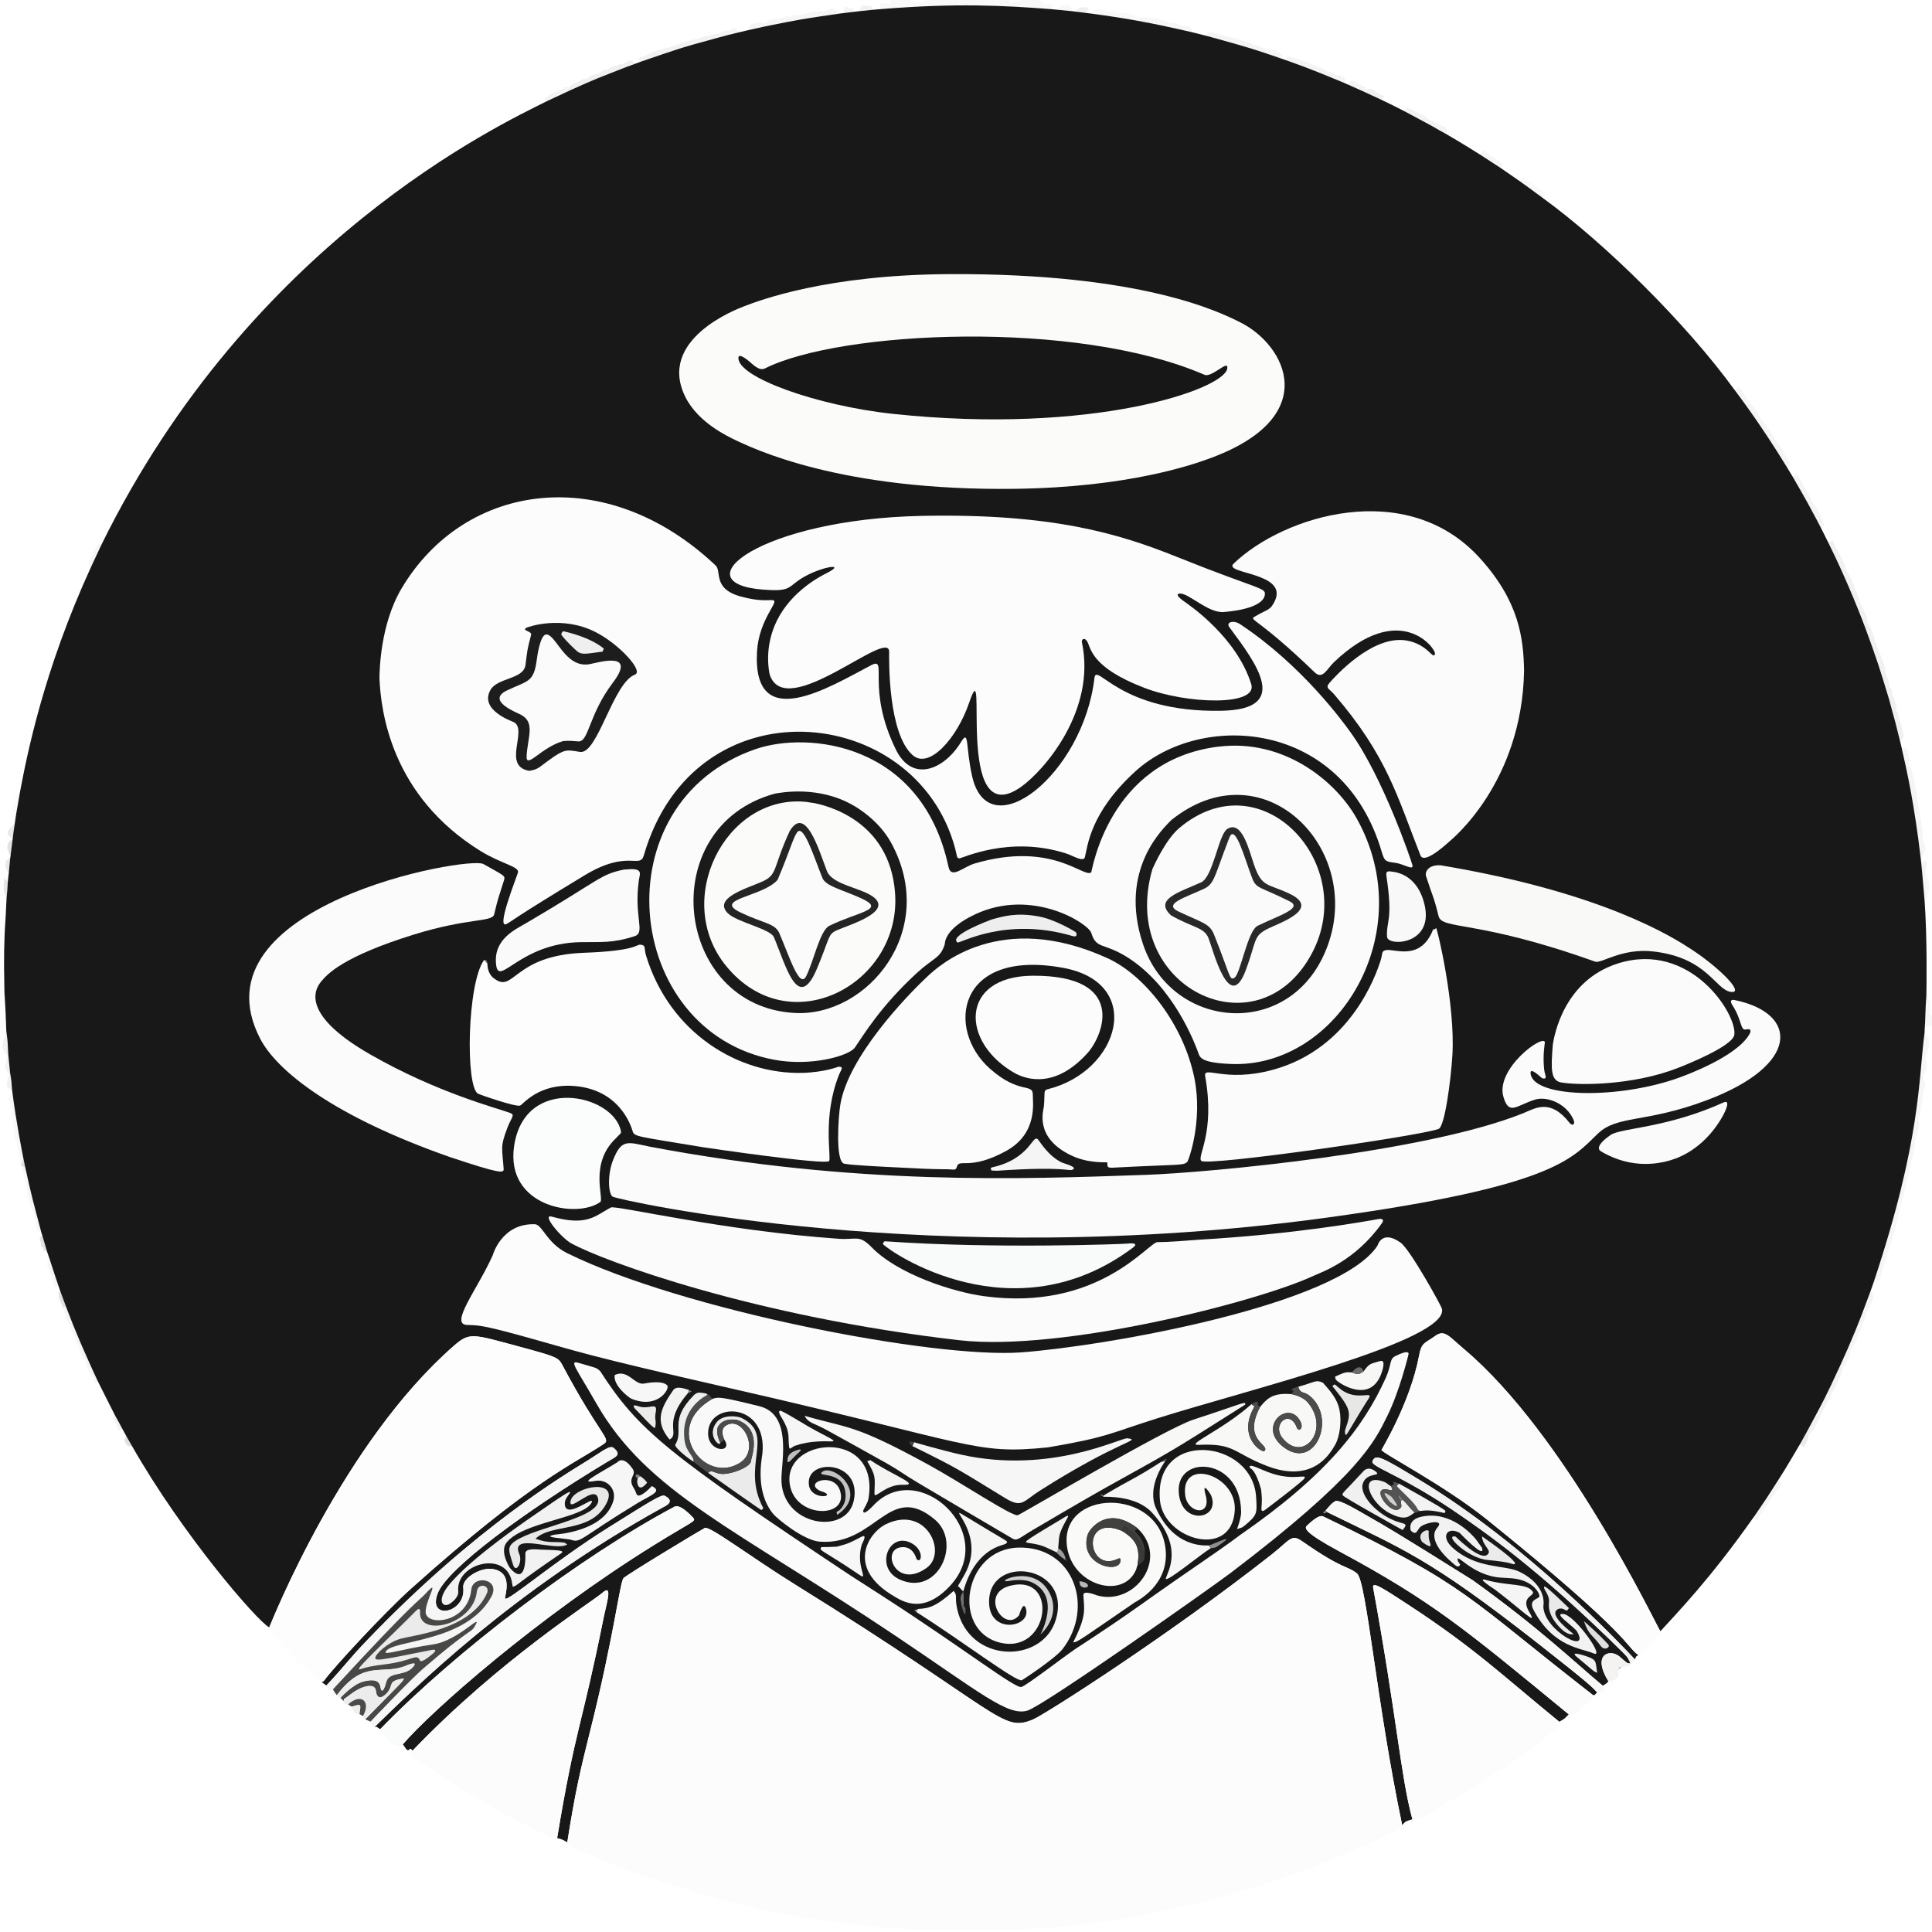
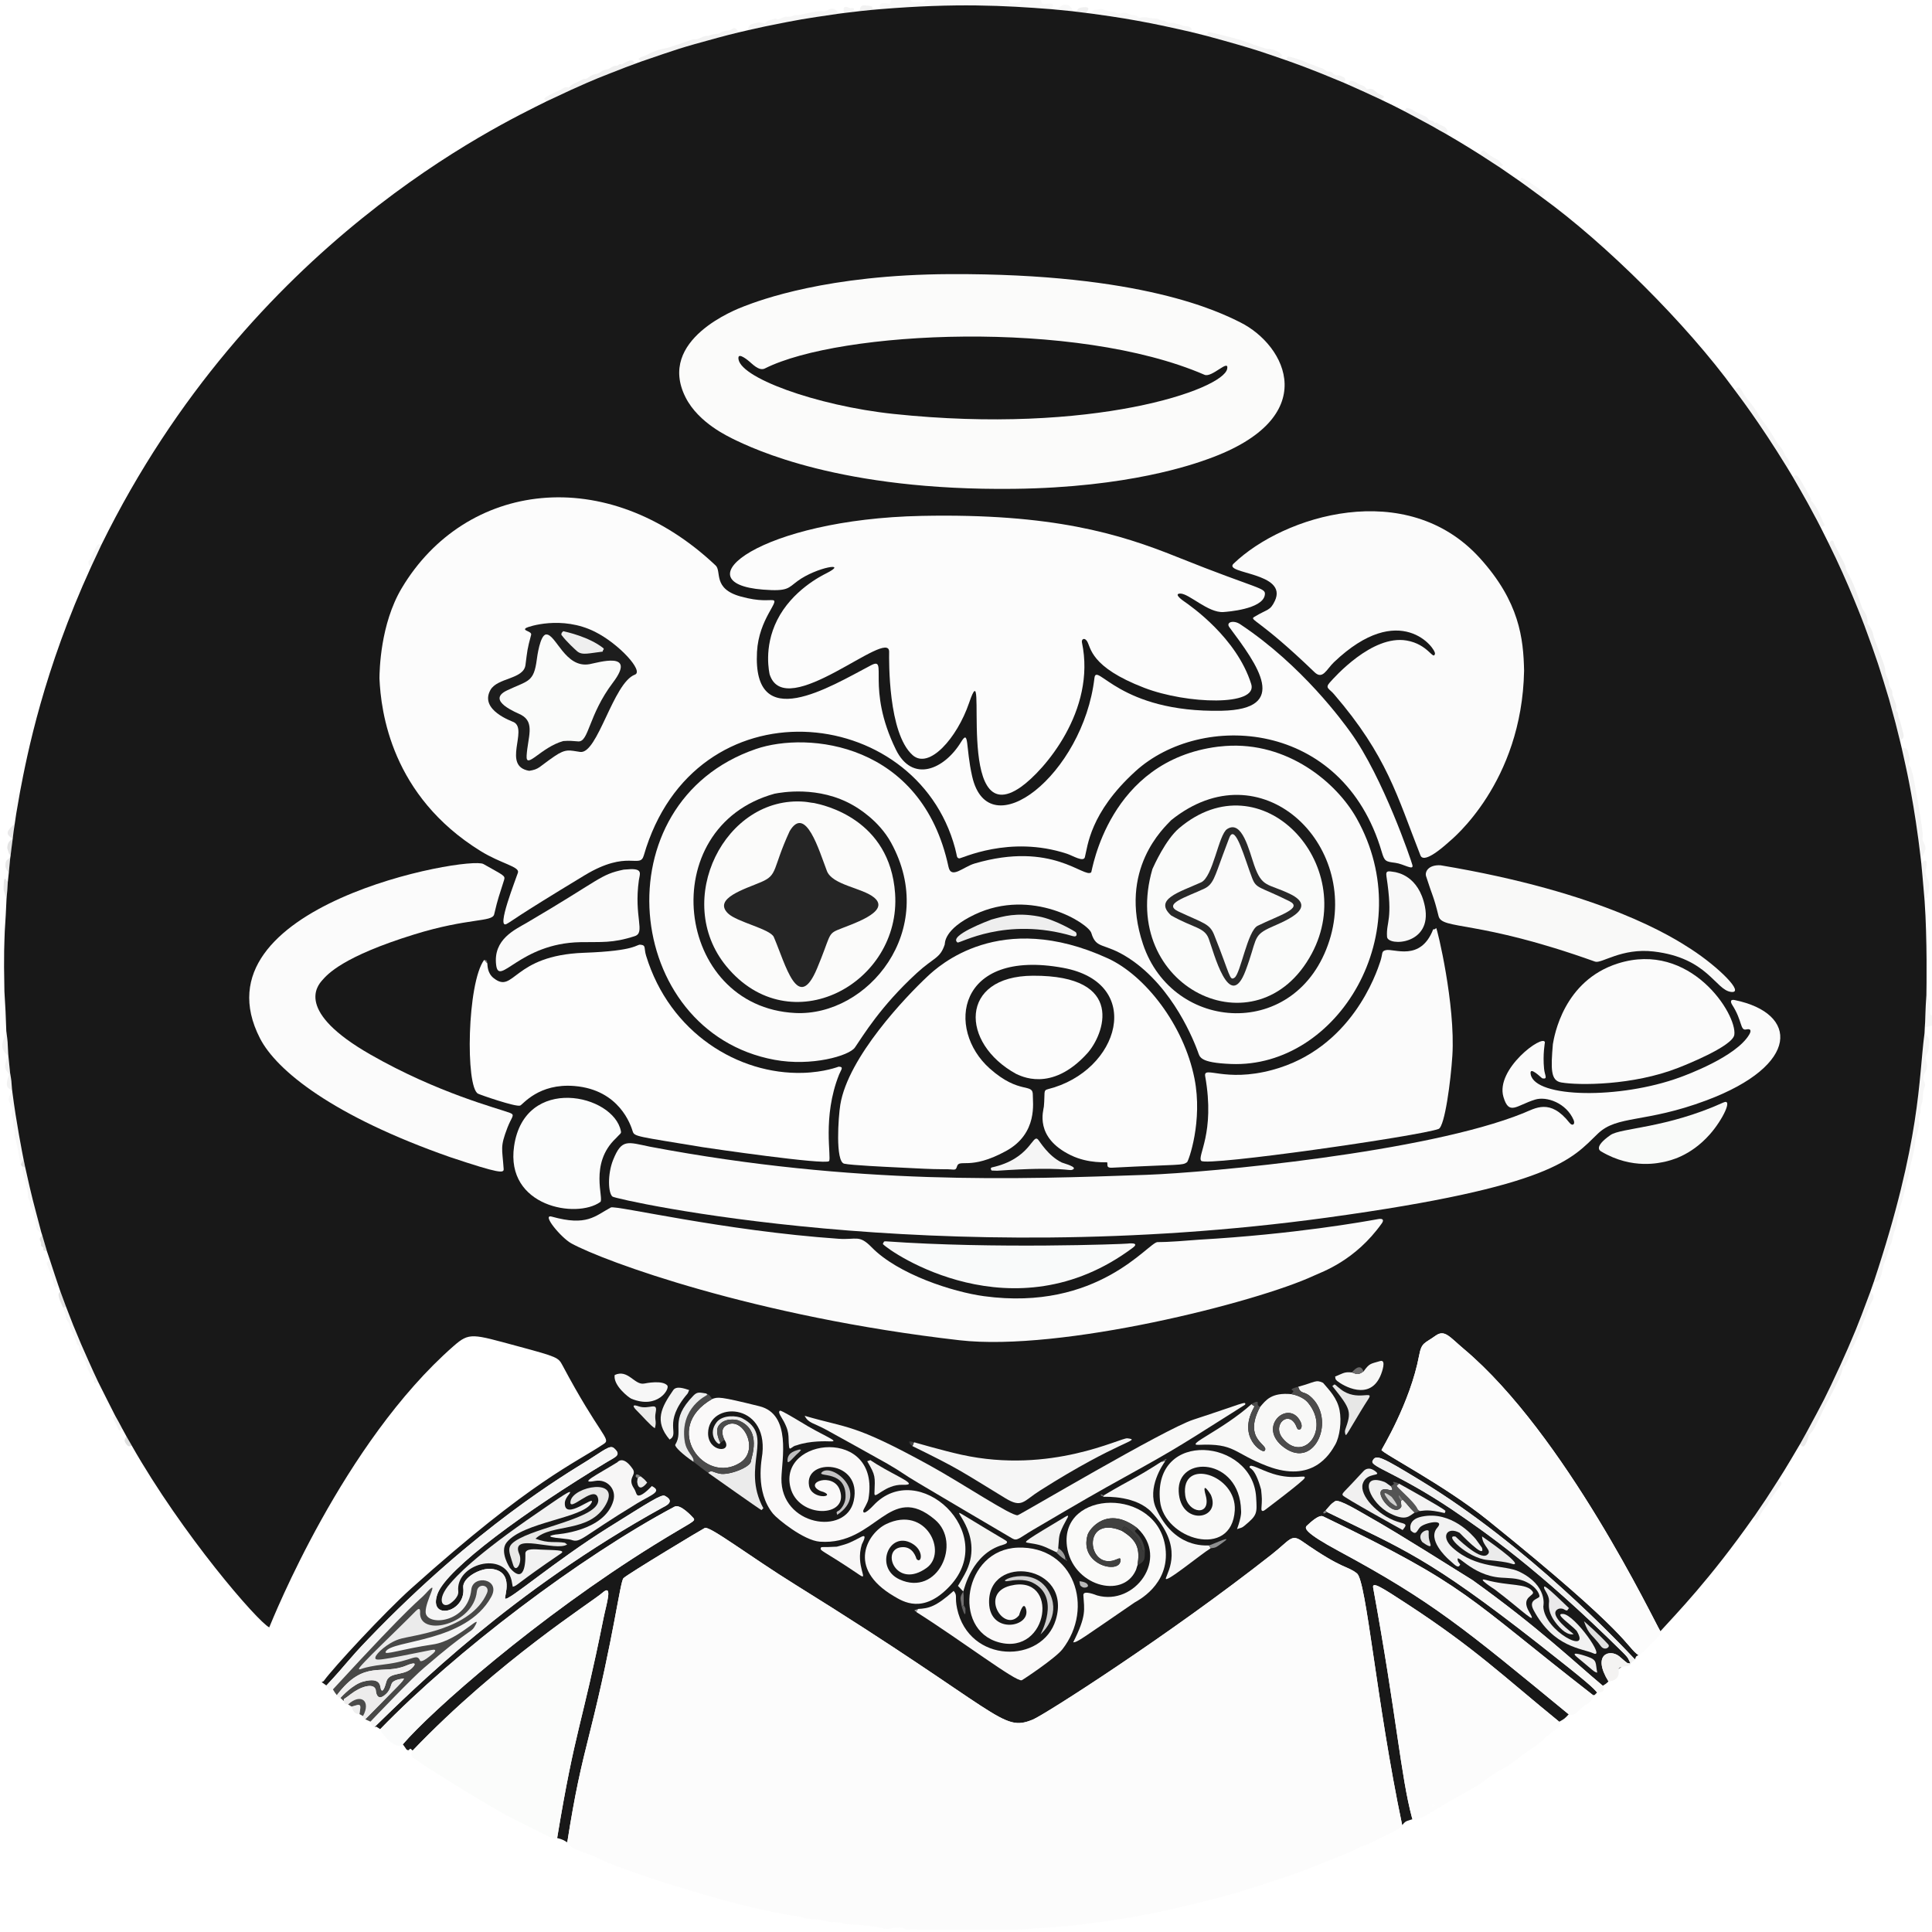
<svg xmlns="http://www.w3.org/2000/svg" width="640" height="640" viewBox="0 0 640 640" fill="none">
  <path fill-rule="evenodd" clip-rule="evenodd" d="M291.573 3.035C316.773 0.963 332.57 1.814 348.418 3.049L350.333 3.234C351.983 3.396 353.633 3.559 355.283 3.721L356.582 3.888L359.663 4.269L361.587 4.511C363.459 4.749 371.474 5.881 376.519 6.824C382.926 7.959 389.546 9.456 394.616 10.614C396.281 11.03 397.946 11.447 399.611 11.864C416.753 16.504 419.579 17.78 423.996 19.25L425.868 19.892C428.934 20.999 433.345 22.452 445.204 27.431L446.486 27.993C448.358 28.831 450.229 29.669 452.1 30.507C454.918 31.83 454.886 31.777 457.673 33.095C461.474 34.914 461.429 34.891 465.171 36.817C469.881 39.302 469.829 39.318 474.524 41.834C476.698 43.13 476.679 43.071 478.909 44.314C479.821 44.842 484.585 47.6 490.183 51.145C492.348 52.569 496.46 55.225 497.007 55.578C500.182 57.737 500.12 57.75 503.279 59.911C504.707 60.905 504.669 60.9 510.851 65.424C531.797 80.621 558.564 107.117 574.582 129.139C575.555 130.47 582.611 139.565 591.978 154.814L593.857 157.931C596.37 162.302 596.373 162.241 598.85 166.681C602.246 172.908 602.174 172.91 603.18 174.815C604.013 176.481 604.846 178.148 605.68 179.815C612.405 193.291 617.353 206.559 617.625 207.256C621.671 218.149 622.779 221.713 625.765 231.611C628.021 239.748 627.982 239.71 629.533 245.971L629.95 247.744C630.368 249.619 630.785 251.494 631.201 253.37C631.468 254.654 634.186 266.311 636.314 284.71L636.446 285.941C636.581 287.387 636.718 288.832 636.854 290.277C637.168 294.4 637.245 294.344 637.553 298.449C638.45 311.017 638.186 327.181 638.146 329.68C637.777 334.07 637.816 338.534 637.615 340.314L637.532 342.169C635.495 357.53 636.417 377.475 620.727 424.616L619.617 427.787C614.67 441.21 613.9 442.423 612.184 446.561C611.347 448.434 610.51 450.308 609.673 452.181C604.388 463.604 604.344 463.522 598.363 474.644L596.323 478.305C595.34 479.972 591.365 486.791 589.06 490.311C585.69 495.549 585.703 495.536 585.115 496.433C581.606 501.61 581.63 501.578 581.325 502.024C581.081 502.383 581.078 502.334 580.812 502.724C566.24 523.425 555.34 534.495 550.019 540.381C547.97 537.078 518.491 475.11 484.948 446.885C480.122 442.825 478.566 440.299 475.529 442.486C471.874 445.118 470.924 444.621 470.099 449.023C467.162 464.685 457.63 480.18 457.648 480.314C457.782 481.327 478.467 491.983 492.761 503.499C540.935 542.315 538.386 545.191 542.767 548.299C541.865 548.663 541.967 548.769 541.584 549.695C536.521 544.326 506.023 511.987 470.782 490.575C457.586 482.558 455.691 481.521 454.645 484.041C453.903 485.829 463.394 488.244 481.052 500.098C491.729 507.377 509.284 519.384 537.598 547.385C539.683 549.448 539.385 549.65 539.893 550.545L539.907 551.067C539.668 550.904 539.298 551.049 539.059 550.886C538.104 550.234 537.294 549.39 536.389 548.669C533.204 546.131 527.282 548.018 532.826 556.994C531.965 557.829 531.998 557.765 530.944 558.427C521.491 550.54 509.772 539.196 487.802 523.445C462.497 507.569 457.501 504.747 454.806 503.224C450.273 500.664 443.548 496.447 442.259 497.306C440.688 498.353 440.851 498.478 439.146 500.332C439.108 500.636 438.507 500.647 438.469 500.951C438.365 501.791 438.885 500.943 439.696 500.928C464.653 513.183 472.983 515.801 509.438 544.37C526.71 557.906 527.733 559.104 529.057 560.655C528.324 561.398 528.337 561.402 528.265 561.457C528.047 561.624 527.984 561.376 527.744 561.56C485.254 528.531 486.881 525.751 438.381 502.366C437.929 502.149 436.853 501.629 432.916 505.409C432.132 506.161 431.809 507.522 443.556 513.851C474.492 530.519 485.179 539.55 519.653 567.891C518.277 569.353 518.318 569.334 516.516 570.351C497.825 555.121 488.57 545.985 466.098 531.322C457.788 525.901 454.477 523.757 454.875 525.932C462.694 568.627 463.969 588.045 467.753 602.22L467.905 602.635C465.954 603.317 465.763 603.017 464.494 604.615C455.894 563.713 452.694 523.714 449.493 521.201C446.081 518.524 445.106 520.169 431.369 510.576C427.717 508.026 427.442 510.078 421.188 514.997C387.293 541.66 346.052 568.02 342.158 569.624C331.703 573.932 332.227 567.652 263.609 525.041C248.495 515.656 235.269 505.534 233.505 506.146C233.04 506.307 207.835 521.472 206.54 522.791C205.391 523.961 203.271 542.561 195.482 573.479C192.286 586.165 190.501 593.892 187.918 610.292C186.514 609.508 186.616 609.415 184.563 608.864C190.659 572.069 192.603 572.521 199.936 535.986C200.865 531.358 203.159 524.437 199.554 527.629C196.143 530.65 165.491 549.861 136.747 579.847C136.213 579.817 136.463 579.344 135.935 579.315C135.471 579.29 135.718 579.787 135.254 579.765C134.536 579.732 134.698 579.445 133.447 577.822C142.941 566.737 177.972 535.81 216.7 511.783C229.286 503.974 230.708 503.997 229.654 502.831C229.266 502.401 225.366 498.086 223.444 499.108C192.113 515.779 150.879 547.059 125.96 572.81C125.857 572.745 124.678 571.99 124.678 571.99C124.493 571.907 124.264 572.171 124.08 572.088C136.536 559.992 169.563 526.922 219.516 499.375C220.296 498.944 223.942 497.446 220.213 495.506C219.106 494.931 215.229 497.465 201.593 505.989C183.538 517.274 168.314 530.557 167.334 529.559C166.914 529.13 170.564 520.603 162.808 519.712C159.228 519.301 153.074 522.651 153.461 525.933C154.45 534.307 141.598 537.019 144.952 527.92C148.02 519.601 174.24 500.467 201.086 484.295C203.999 482.539 205.957 482.023 203.395 479.731C202.068 478.543 200.041 480.454 194.564 483.869C187.511 488.268 157.764 505.739 122.149 542.777C114.881 550.334 115.306 550.643 108.119 558.342C107.596 557.965 107.074 557.589 106.551 557.211C106.982 556.954 107.044 557.13 107.316 556.754C110.477 552.396 127.281 534.218 136.199 526.221C176.589 490.001 190.624 484.687 200.14 478.223C202.481 476.631 198.583 475.301 186.338 452.301C184.949 449.693 184.718 449.514 171.552 445.965C156.453 441.896 155.546 441.272 150.271 445.888C113.64 477.947 90.422 536.209 89.186 539.093C85.229 537.04 60.431 508.381 43.674 478.922C43.071 477.869 42.468 476.816 41.865 475.763C41.184 474.514 41.205 474.553 40.524 473.316C39.313 471.048 39.37 471.094 38.115 468.893C37.51 467.752 32.913 458.571 32.464 457.673C30.912 454.483 27.275 446.194 26.835 445.191C24.211 438.979 24.235 439.011 21.815 432.717C21.197 431.049 20.579 429.381 19.961 427.713L19.327 425.85C18.218 422.593 18.244 422.62 16.471 417.215C16.043 415.9 16.026 415.971 15.584 414.603C15.042 412.766 14.501 410.93 13.959 409.093L13.714 408.36C10.869 397.505 10.764 397.576 8.33 386.584L7.807 384.062C7.45 382.273 5.374 371.86 4.07 361.56L3.983 360.945C3.784 358.11 3.822 358.168 3.328 355.322C2.742 349.505 2.78 349.564 2.712 349.066C2.54 345.262 2.594 345.299 2.087 341.567C1.881 334.965 1.832 335.017 1.462 328.44C1.178 315.54 1.483 311.847 1.578 308.437C1.892 303.074 1.944 303.132 2.156 297.809C2.418 294.993 2.418 295.044 2.585 292.185C2.697 291.149 2.81 290.113 2.922 289.077C3.334 284.445 3.372 284.46 3.407 284.058L3.507 283.447C3.722 281.48 3.734 281.519 4.213 277.839C4.439 275.646 4.472 275.711 4.889 272.849L5.349 269.693C6.559 262.75 6.54 262.804 6.651 262.206C8.997 249.823 14.466 222.054 30.178 187.755C33.373 180.979 33.342 180.984 33.622 180.398C82.996 80.04 165.431 41.393 181.012 33.59C185.102 31.675 185.045 31.701 189.109 29.804C198.071 25.772 198.07 25.891 207.226 22.297L210.377 21.13L212.233 20.445C224.911 16.107 224.823 16.032 237.729 12.515C241.214 11.592 241.152 11.595 244.635 10.742L247.741 10.02C249.616 9.603 251.492 9.186 253.367 8.769C265.532 6.315 265.477 6.349 277.789 4.544L279.707 4.297L282.793 3.934L284.708 3.699C286.152 3.551 287.595 3.402 289.039 3.252L291.573 3.035Z" fill="#181818" />
  <path fill-rule="evenodd" clip-rule="evenodd" d="M464.494 604.612C463.943 605.758 463.712 605.617 452.853 611.036C451.125 611.618 451.129 611.596 450.987 611.665C445.207 614.512 445.175 614.333 431.601 619.783C429.821 620.498 411.247 626.756 404.097 628.529C403.297 628.728 397.045 630.278 394.094 631.021C365.496 638.23 340.993 638.888 340.882 638.925C338.521 639.705 300.375 639.201 300.271 639.157C296.137 637.365 295.752 639.971 291.521 638.532C289.937 637.994 279.715 637.307 279.646 637.283C276.847 636.351 275.618 636.98 274.645 636.66C271.978 635.784 267.757 635.584 267.152 635.555C266.789 635.538 265.473 634.973 265.283 634.949C242.264 631.934 202.723 618.162 198.507 615.786C194.631 613.602 189.562 613.167 187.918 610.29C190.501 593.89 192.285 586.162 195.482 573.476C203.271 542.558 205.39 523.958 206.54 522.788C207.835 521.47 233.04 506.305 233.505 506.144C235.269 505.532 248.495 515.653 263.608 525.039C332.226 567.65 331.703 573.929 342.158 569.621C346.051 568.017 387.293 541.657 421.188 514.995C427.442 510.075 427.717 508.024 431.369 510.574C445.105 520.166 446.081 518.521 449.492 521.199C452.694 523.712 455.894 563.71 464.494 604.612Z" fill="#FCFCFC" fill-opacity="0.99" />
  <path fill-rule="evenodd" clip-rule="evenodd" d="M403.452 247.351C404.28 247.292 405.103 247.177 405.931 247.117C426.469 245.637 442.701 259.149 449.403 271.091C470.581 308.833 443.176 353.892 407.801 352.458C397.24 352.03 397.472 350.141 396.8 348.348C395.718 345.465 388.84 327.123 373.92 317.403C365.745 312.077 363.181 314.637 361.519 309.077C360.571 305.905 341.878 293.934 322.878 302.952C312.513 307.872 313.053 312.573 312.958 312.861C311.417 317.561 309.41 317.078 303.626 322.398C291.568 333.488 285.939 343.064 283.194 347.011C281.294 349.744 268.825 353.349 256.539 351.071C206.306 341.76 198.734 265.838 250.406 248.117C267.647 242.204 305.407 245.997 314.202 287.16C315.096 291.341 319.076 287.161 322.848 286.051C348.656 278.465 359.187 291.121 361.48 288.961C361.761 288.696 367.12 251.958 403.452 247.351Z" fill="#FBFBFB" />
  <path fill-rule="evenodd" clip-rule="evenodd" d="M125.699 224.691C125.732 222.231 125.939 206.81 133.074 194.841C154.127 159.524 200.868 153.107 237.061 187.318C239.145 189.287 235.974 195.009 245.375 197.601C251.822 199.378 254.544 198.656 256.027 198.82C258.45 199.086 251.361 205.016 250.767 215.924C249.27 243.412 274.746 227.631 288.487 220.41C294.471 217.265 286.664 227.645 296.782 248.323C302.223 259.443 312.766 254.946 318.325 245.853C321.12 241.281 319.811 247.413 322.049 257.22C327.506 281.129 358.799 256.584 362.546 224.616C363.189 219.124 370.711 236.135 404.689 235.447C427.479 234.986 416.562 220.292 407.249 207.776C405.996 206.093 408.599 205.304 410.805 206.768C431.45 220.466 445.029 239.313 447.426 242.641C458.162 257.541 467.499 285.051 467.878 286.564C468.375 288.545 464.966 286.172 462.202 285.82C459.019 285.415 458.64 285.332 457.724 282.211C444.818 238.209 397.907 235.664 376.116 255.509C360.922 269.346 360.311 280.49 359.376 283.959C358.91 285.69 355.327 283.432 353.437 282.811C334.269 276.516 318.36 284.552 317.713 284.359C316.796 284.086 317.13 283.762 316.383 280.987C303.424 232.806 229.998 225.494 213.264 283.386C211.952 287.923 208.009 281.271 193.617 289.978C169.703 304.446 169.982 304.887 167.851 306.054C164.162 308.072 170.962 291.057 171.579 289.064C172.196 287.075 165.981 286.114 159.219 281.932C129.657 263.646 126.182 235.825 125.699 224.691Z" fill="#FCFCFC" />
  <path fill-rule="evenodd" clip-rule="evenodd" d="M242.779 145.379C241.681 144.751 231.45 140.273 227.092 131.613C217.491 112.534 243.839 102.475 246.521 101.451C251.677 99.483 273.946 90.982 314.687 90.805C378.252 90.529 403.855 103.292 410.833 106.771C426.101 114.383 438.313 138.358 400.255 152.026C395.355 153.786 373.946 161.476 335.934 161.932C278.382 162.623 249.591 148.679 242.779 145.379Z" fill="#FBFBFA" />
-   <path fill-rule="evenodd" clip-rule="evenodd" d="M347.158 479.462C322.586 481.947 322.736 478.297 241.539 459.792C192.433 448.601 192.618 447.992 172.147 442.344C158.996 438.715 157.916 439.04 154.699 438.908C148.802 438.666 158.191 427.091 163.218 415.836C163.244 415.777 166.116 405.18 177.187 405.544C179.677 405.626 181.022 411.739 187.901 415.136C225.634 433.765 309.175 450.17 338.45 447.982C366.504 445.885 443.329 432.397 456.311 412.636C456.343 412.588 457.727 407.181 463.992 411.664C467.134 413.913 477.367 432.432 477.644 433.477C480.442 444 413.989 460.194 383.479 469.798C367.014 474.98 367.311 476.01 347.158 479.462Z" fill="#FCFCFC" />
  <path fill-rule="evenodd" clip-rule="evenodd" d="M254.951 223.383C254.921 223.082 252.805 214.671 257.436 205.436C262.355 195.626 272.034 190.774 273.636 189.971C281.554 186.002 270.511 187.863 264.255 192.441C261.026 194.803 261.127 195.964 252.811 195.322C225.263 193.194 251.985 171.983 305.31 170.894C348.659 170.009 370.859 176.84 389.783 184.444C417.53 195.593 419.448 194.558 418.973 197.169C418.125 201.83 406.484 202.658 405.306 202.742C400.215 203.104 393.851 196.547 390.946 196.624C388.59 196.686 391.944 199.006 392.127 199.132C394.458 200.744 409.695 211.282 414.484 226.613C416.79 233.997 393.187 233.284 379.047 227.849C360.997 220.912 361.429 214.439 360.082 212.383C359.208 211.049 358.185 211.762 358.407 212.812C363.174 235.371 345.871 255.256 338.244 260.657C315.659 276.65 327.857 212.811 321.021 232.844C317.036 244.521 307.753 254.981 302.322 250.152C294.163 242.899 294.501 218.751 294.54 215.944C294.657 207.588 260.125 239.582 254.951 223.383Z" fill="#FCFCFC" />
  <path fill-rule="evenodd" clip-rule="evenodd" d="M215.285 379.855C283.539 392.752 337.936 390.641 379.693 389.181C400.413 388.456 472.477 381.73 504.565 368.771C508.597 367.143 513.478 363.75 519.92 371.94C520.891 373.176 521.894 372.449 521.277 371.009C518.882 365.418 512.366 363.058 508.496 364.265C502.257 366.212 499.895 369.647 498.036 363.376C495.293 354.128 511.176 342.44 511.769 345.256C511.79 345.355 511.014 349.231 511.497 354.07C511.721 356.31 512.859 357.558 510.931 357.223C510.667 357.177 506.435 352.78 507.077 355.947C508.663 363.765 536.594 364.153 556.461 356.898C558.491 356.157 575.124 350.083 579.456 342.71C580.23 341.392 579.961 340.664 578.441 341.019C576.413 341.493 577.208 338.133 573.837 332.91C573.758 332.787 572.504 330.844 574.685 331.294C595.878 335.663 596.42 352.853 565.253 364.52C544.909 372.136 535.767 369.325 529.292 375.554C520.707 383.811 514.86 393.019 439.672 403.338C309.343 421.223 204.208 397.368 202.913 396.396C201.452 395.299 201.193 388.98 203.121 384.198C205.958 377.161 207.854 378.315 215.285 379.855Z" fill="#FBFBFB" />
  <path fill-rule="evenodd" clip-rule="evenodd" d="M504.874 222.187C504.166 259.374 480.841 278.115 480.081 278.799C472.066 286.022 470.846 284.131 470.536 283.345C462.861 263.824 459.524 250.437 441.897 229.947C440.281 228.068 438.861 227.956 440.507 226.095C442.043 224.357 454.529 210.235 465.937 212.178C473.114 213.4 474.791 218.872 475.349 216.58C475.747 214.949 463.813 198.475 441.876 219.375C439.432 221.705 438.162 225.287 435.449 222.67C416.97 204.85 413.676 205.449 415.532 204.332C419.971 201.66 420.721 202.377 422.286 199.112C426.875 189.533 405.058 190.173 408.632 186.728C425.187 170.772 465.949 158.176 490.166 184.817C503.355 199.328 504.651 211.524 504.874 222.187Z" fill="#FBFBFB" />
-   <path fill-rule="evenodd" clip-rule="evenodd" d="M89.19 539.093C90.425 536.209 113.644 477.947 150.274 445.888C155.549 441.272 156.457 441.896 171.555 445.965C184.722 449.514 184.952 449.692 186.341 452.3C198.586 475.301 202.485 476.631 200.143 478.222C190.627 484.687 176.592 490 136.202 526.221C127.285 534.218 110.48 552.395 107.32 556.754C107.047 557.13 106.985 556.954 106.555 557.211C105.025 556.125 101.124 553.353 89.577 541.03C88.5 539.88 89.132 539.647 89.19 539.093Z" fill="#FDFDFD" />
  <path fill-rule="evenodd" clip-rule="evenodd" d="M312.809 387.328C306.751 387.27 306.784 387.163 295.93 386.659C294.625 386.597 281.75 385.999 279.64 385.485C276.671 384.762 277.706 369.939 278.365 365.928C280.962 350.122 300.208 330.034 307.216 323.472C310.727 320.186 331.177 301.037 367.032 317.49C379.317 323.128 392.15 339.524 395.679 357.24C398.5 371.401 393.722 384.65 393.215 385.007C391.589 386.152 391.378 385.629 368.422 386.816C366.348 386.924 367.017 385.975 366.777 385.054C366.733 384.885 360.737 385.599 354.739 382.694C342.545 376.789 345.678 367.874 345.797 366.552C346.219 361.879 345.502 361.208 347.14 360.8C370.974 354.86 379.35 325.573 352.13 320.601C316.91 314.166 313.265 341.002 327.888 353.981C337.841 362.814 342.248 358.537 342.135 362.813C342.077 365.06 343.911 375.449 333.27 381.281C321.238 387.875 317.765 383.637 316.992 386.463C316.562 388.03 315.954 387.235 312.809 387.328Z" fill="#FCFCFC" />
  <path fill-rule="evenodd" clip-rule="evenodd" d="M397.181 410.665C428.957 408.83 451.853 404.686 456.558 403.835C458.023 403.569 458.575 404.081 457.733 405.264C448.914 417.654 437.976 421.316 435.214 422.599C416.257 431.411 351.521 447.827 317.825 443.971C250.151 436.224 200.027 417.808 189.251 411.882C185.887 410.032 179.232 402.036 182.791 403.028C194.44 406.275 197.061 402.841 202.347 399.993C203.869 399.173 239.699 407.723 277.812 410.36C283.729 410.769 284.58 408.912 288.732 413.165C297.483 422.132 315.631 427.975 325.975 429.378C363.789 434.506 380.378 411.58 383.431 411.463C385.191 411.396 385.175 411.621 397.181 410.665Z" fill="#FBFBFB" />
  <path fill-rule="evenodd" clip-rule="evenodd" d="M160.395 317.96C160.74 318.343 161.085 318.725 161.43 319.107C161.514 319.673 161.373 322.303 163.495 323.988C170.394 329.463 169.684 316.48 193.442 315.622C211.002 314.988 210.671 312.796 212.178 312.945C214.097 313.133 213.25 314.051 214.022 316.574C221.864 342.225 244.629 356.008 265.938 355.4C273.188 355.192 277.769 353.345 277.815 353.346C279.64 353.398 278.624 354.301 277.95 355.986C272.303 370.117 275.54 383.651 274.623 384.636C273.384 385.97 234.812 380.352 232.854 380.029C210.76 376.38 210.144 376.545 209.573 374.723C208.99 372.86 205.275 360.988 190.304 359.756C178.42 358.778 173.231 365.888 172.312 366.233C170.872 366.774 159.179 362.71 158.371 362.302C154.141 360.166 154.724 325.536 160.395 317.96Z" fill="#FDFDFD" />
  <path fill-rule="evenodd" clip-rule="evenodd" d="M256.586 262.923C258.659 262.53 271.186 260.157 282.675 266.803C283.892 267.506 291.066 271.657 295.175 279.138C311.108 308.151 287.423 336.767 263.425 335.566C223.388 333.564 216.477 274 256.586 262.923Z" fill="#1A1A1A" />
  <path fill-rule="evenodd" clip-rule="evenodd" d="M387.95 271.71C417.799 247.681 450.569 279.71 440.379 311.58C429.763 344.781 388.454 342.161 378.628 312.744C370.336 287.92 385.685 274.13 387.95 271.71Z" fill="#1B1B1B" />
  <path fill-rule="evenodd" clip-rule="evenodd" d="M149.102 383.312C110.211 369.697 91.592 354.616 86.124 343.959C63.557 299.965 155.182 283.395 160.148 286.225C166.798 290.015 167.447 290.013 166.987 291.503C165.222 297.22 165.057 297.114 163.697 302.895C163.077 305.53 155.217 303.965 137.147 309.568C113.537 316.888 108.472 322.73 106.687 324.788C105.154 326.557 97.781 335.061 122.663 349.306C145.125 362.165 165.062 367.173 168.955 368.667C170.757 369.359 169.462 369.982 168.1 373.543C165.595 380.093 166.37 380.251 166.842 387.211C166.94 388.66 165.775 388.886 149.102 383.312Z" fill="#FBFBFB" />
  <path fill-rule="evenodd" clip-rule="evenodd" d="M474.753 307.864L475.312 307.81C475.503 307.806 475.558 307.441 475.75 307.438C476.071 307.431 482.179 332.826 481.114 349.7C480.593 357.947 478.615 373.217 476.533 373.985C470.238 376.308 399.775 386.437 397.945 384.553C396.423 382.985 402.608 375.491 399.238 356.539C398.577 352.821 405.625 358.704 421.49 354.426C447.716 347.353 455.985 322.316 457.258 318.462C458.144 315.78 457.471 315.13 459.079 314.746C461.734 314.111 470.57 318.665 474.753 307.864Z" fill="#FBFBFB" />
  <path fill-rule="evenodd" clip-rule="evenodd" d="M550.019 540.381C550.136 541.983 549.623 541.849 546.05 545.426C544.47 547.007 544.744 547.262 542.768 548.299C538.387 545.191 540.936 542.315 492.761 503.499C478.468 491.983 457.783 481.327 457.648 480.314C457.631 480.18 467.163 464.685 470.1 449.023C470.925 444.621 471.875 445.118 475.53 442.486C478.567 440.299 480.123 442.825 484.949 446.885C518.491 475.11 547.971 537.078 550.019 540.381Z" fill="#FCFCFC" />
  <path fill-rule="evenodd" clip-rule="evenodd" d="M269.675 266.01C272.823 266.668 294.764 271.249 296.51 295.94C298.619 325.764 261.783 345.854 240.601 320.072C222.65 298.219 240.225 263.39 266.539 265.583C267.59 265.671 268.624 265.922 269.675 266.01Z" fill="#FBFBFA" />
  <path fill-rule="evenodd" clip-rule="evenodd" d="M247.951 119.52C249.091 120.403 251.401 123.056 253.373 122.061C278.216 109.531 356.484 105.721 399.021 124.158C401.467 125.218 407.198 118.704 406.521 122.178C405.172 129.095 361.77 144.084 295.944 137.115C270.567 134.429 244.056 124.883 244.618 118.423C244.754 116.871 247.735 119.341 247.951 119.52Z" fill="#171717" />
  <path fill-rule="evenodd" clip-rule="evenodd" d="M381.755 287.877C382.284 286.699 386.14 278.125 390.58 274.361C417.962 251.147 450.326 286.377 434.553 315.863C416.605 349.41 370.38 326.896 381.755 287.877Z" fill="#FAFBFA" />
-   <path fill-rule="evenodd" clip-rule="evenodd" d="M198.849 454.252C211.464 473.826 221.139 481.649 281.75 521.912C282.685 522.533 282.695 522.484 293.549 529.506C319.643 546.385 336.322 559.441 338.367 558.822C340.142 558.286 352.037 549.088 356.217 546.248C376.765 532.844 376.392 532.389 396.611 518.518C406.9 511.458 409.44 509.511 410.521 508.681C439.021 489.025 451.484 473.207 459.006 456.542C461.153 451.783 460.141 450.244 462.255 449.203C466.342 447.19 466.584 448.08 466.616 448.432C466.641 448.69 463.556 461.044 459.584 469.013C455.293 477.623 450.603 488.489 407.419 521.239C401.484 525.741 345.72 565.077 340.342 566.664C333.828 568.587 324.75 560.736 296.727 541.94C243.739 506.398 214.446 494.512 197.52 464.855C191.017 453.461 188.377 450.49 191.579 451.45C197.26 453.153 197.448 452.858 198.849 454.252Z" fill="#FAFBFA" />
  <path fill-rule="evenodd" clip-rule="evenodd" d="M136.749 579.847C165.493 549.862 196.144 530.65 199.556 527.63C203.161 524.437 200.867 531.359 199.938 535.986C192.605 572.522 190.661 572.069 184.564 608.864C183.328 609.172 183.344 609.059 182.137 608.535C181.071 608.072 181.109 608.01 169.132 602.048C163.167 599.079 140.874 585.215 139.213 583.878C137.035 582.127 135.463 582.35 136.749 579.847Z" fill="#FBFCFB" fill-opacity="0.98" />
  <path fill-rule="evenodd" clip-rule="evenodd" d="M516.516 570.351C517.311 572.423 515.997 572.045 513.277 574.502C513.173 574.596 513.171 574.531 511.867 575.528C510.881 577.266 506.051 579.941 502.664 582.633C497.36 586.85 496.751 585.889 491.414 590.134C489.881 591.353 485.289 593.856 484.742 594.154C474.321 599.834 470.684 603.222 467.906 602.636L467.754 602.22C463.97 588.046 462.694 568.628 454.876 525.933C454.477 523.758 457.788 525.901 466.098 531.323C488.571 545.985 497.826 555.121 516.516 570.351Z" fill="#FCFCFC" fill-opacity="0.98" />
  <path fill-rule="evenodd" clip-rule="evenodd" d="M514.409 345.9C514.864 343.19 517.939 324.849 535.967 319.152C559.929 311.579 575.5 335.995 574.514 342.795C573.949 346.691 557.436 353.144 555.82 353.775C540.952 359.586 523.036 359.601 517.161 358.573C513.672 357.963 513.711 354.15 514.409 345.9Z" fill="#FBFBFB" />
  <path fill-rule="evenodd" clip-rule="evenodd" d="M235.933 463.416C237.905 462.791 238.033 462.466 251.59 465.838C262.275 468.494 258.98 483.58 258.857 489.683C258.537 505.43 280.241 508.883 282.804 497.186C285.796 483.529 266.358 482.849 268.006 492.155C268.853 496.94 277.022 495.918 272.75 494.222C272.397 494.081 272.007 494.032 271.666 493.864C265.972 491.059 276.038 487.612 278.173 493.528C281.535 502.849 264.438 503.17 261.842 492.739C257.708 476.126 291.779 472.492 287.683 496.525C287.461 497.829 286.006 500.056 285.975 500.316C285.694 502.589 289.118 498.923 289.32 498.706C304.17 482.806 331.056 507.788 314.713 525.334C305.813 534.888 299.096 530.514 296.125 528.764C280.053 519.297 287.709 507.686 293.535 504.883C306.793 498.503 314.016 514.319 306.956 519.386C296.863 526.632 291.701 513.507 298.408 512.559C302.584 511.968 303.56 516.371 303.599 516.417C305.211 518.326 306.326 513.629 302.031 511.243C294.496 507.056 289.563 519.285 297.943 523.183C310.631 529.083 318.748 511.051 309.717 503.411C294.528 490.561 290.318 512.021 271.605 510.704C266.247 510.327 257.463 503.138 256.085 501.448C250.032 494.029 252.357 483.383 252.55 481.54C254.341 464.425 234.739 464.099 234.562 474.684C234.452 481.221 242.98 481.452 239.959 476.938C239.793 476.603 238.331 473.664 240.375 472.285C245.847 468.594 251.93 480.168 245.198 484.526C233.507 492.095 218.915 473.15 235.933 463.416Z" fill="#FAF9F9" />
  <path fill-rule="evenodd" clip-rule="evenodd" d="M175.315 255.342C166.184 253.83 174.972 241.764 170.223 239.235C169.615 238.911 158.758 235.253 162.446 228.59C164.743 224.44 173.433 225.085 174.065 220.311C174.732 215.26 174.606 215.278 175.94 210.311C176.28 209.05 172.833 208.968 174.271 208.012C174.865 207.618 186.075 203.773 197.078 209.278C205.089 213.285 213.328 222.351 210.333 223.476C203.083 226.199 197.995 249.896 192.187 249.086C188.618 248.587 187.537 247.89 183.62 250.567C178.388 254.143 178.695 254.811 175.315 255.342Z" fill="#1D1D1D" />
  <path fill-rule="evenodd" clip-rule="evenodd" d="M477.179 286.634C531.202 295.644 554.243 310.562 560.115 314.365C569.323 320.326 578.151 329.145 573.441 328.587C568.238 327.968 565.751 317.307 547.827 315.199C537.134 313.941 530.515 319.312 528.397 318.553C489.072 304.488 477.681 308.133 476.535 303.442C474.889 296.697 474.496 296.864 472.404 290.248C471.953 288.824 473.117 286.428 477.179 286.634Z" fill="#F9F9F8" />
  <path fill-rule="evenodd" clip-rule="evenodd" d="M261.589 275.325C266.853 266.474 271.329 281.742 273.913 288.5C275.721 293.229 285.678 294.088 289.571 297.328C295.42 302.195 281.417 306.338 277.33 308.115C274.164 309.491 275.025 310.401 270.66 320.812C264.317 335.937 260.242 319.502 256.344 310.421C255.184 307.72 244.093 305.446 241.163 302.581C236.094 297.625 246.851 294.465 252.185 292.175C257.779 289.773 255.79 287.888 261.589 275.325Z" fill="#252525" />
  <path fill-rule="evenodd" clip-rule="evenodd" d="M336.648 355.762C318.04 345.596 317.726 323.327 342.188 323.219C373.293 323.083 365.676 342.859 360.164 348.939C348.114 362.227 337.791 356.183 336.648 355.762Z" fill="#FCFCFC" />
  <path fill-rule="evenodd" clip-rule="evenodd" d="M315.912 527.011C317.269 528.592 316.215 528.942 317.047 532.844C320.965 551.211 345.308 551.256 349.742 536.578C355.288 518.22 327.263 514.581 327.646 530.945C327.898 541.674 341.969 539.007 339.803 532.74C338.922 530.194 337.603 535.058 337.577 535.089C332.643 541.136 324.264 527.862 334.681 525.284C351.079 521.226 347.516 548.491 330.94 544.06C315.178 539.847 319.183 513.273 337.184 512.67C355.708 512.05 362.725 532.516 351.923 546.363C349.621 549.314 338.817 556.489 338.453 556.609C336.583 557.228 318.515 543.469 303.523 533.99C303.722 533.655 303.919 533.32 304.117 532.985C307.629 532.786 309.932 532.349 315.912 527.011Z" fill="#FAF9F9" />
  <path fill-rule="evenodd" clip-rule="evenodd" d="M125.965 572.808C150.884 547.056 192.118 515.776 223.45 499.105C225.371 498.083 229.271 502.399 229.659 502.828C230.713 503.994 229.291 503.972 216.705 511.78C177.977 535.807 142.946 566.735 133.452 577.82C132.286 578.371 132.302 578.443 132.195 578.415C130.088 577.851 128.852 576.611 128.62 576.378C126.159 573.909 126.027 573.158 125.965 572.808Z" fill="#FAFBFB" fill-opacity="0.99" />
  <path fill-rule="evenodd" clip-rule="evenodd" d="M140.544 552.436C155.155 539.837 156.035 540.825 157.111 539.018C160.557 533.232 152.242 543.448 143.448 544.74C133.171 546.251 127.132 548.465 127.754 547.16C129.645 543.194 154.269 544.303 162.724 529.015C166.078 522.949 156.663 521.495 156.125 526.58C154.942 537.74 141.182 538.834 141.003 534.062C140.86 530.259 146.121 522.248 141.004 527.888C138.629 530.506 137.826 529.713 110.287 559.649C108.889 560.153 108.736 559.824 108.121 558.344C115.309 550.645 114.884 550.336 122.151 542.778C157.767 505.74 187.513 488.269 194.567 483.871C200.043 480.456 202.07 478.545 203.397 479.732C205.96 482.025 204.001 482.541 201.088 484.297C174.242 500.469 148.022 519.602 144.954 527.922C141.6 537.02 154.452 534.309 153.463 525.935C153.076 522.652 159.23 519.303 162.81 519.714C170.566 520.605 166.916 529.132 167.336 529.56C168.316 530.559 183.54 517.276 201.595 505.99C215.231 497.467 219.108 494.932 220.215 495.508C223.945 497.447 220.298 498.946 219.518 499.377C169.565 526.924 136.538 559.994 124.082 572.09C123.009 571.498 123.019 571.478 122.724 570.315C124.117 568.853 136.934 555.402 140.544 552.436Z" fill="#F6F6F6" />
  <path fill-rule="evenodd" clip-rule="evenodd" d="M527.749 561.558C527.421 564.48 526.029 563.55 522.934 566.68C521.262 568.372 521.065 568.069 519.658 567.889C485.184 539.548 474.497 530.517 443.561 513.848C431.814 507.52 432.137 506.159 432.921 505.407C436.858 501.627 437.934 502.147 438.386 502.364C486.886 525.748 485.259 528.528 527.749 561.558Z" fill="#FBFBFB" fill-opacity="0.99" />
  <path fill-rule="evenodd" clip-rule="evenodd" d="M387.943 303.244C382.107 297.907 390.564 295.592 397.865 292.301C401.879 290.492 403.636 276.482 406.517 274.628C411.441 271.461 413.798 281.784 415.439 286.521C418.056 294.078 419.925 292.616 427.141 296.033C437.742 301.052 423.976 305.693 420.187 307.553C414.964 310.118 416.394 311.469 412.634 321.493C407.234 335.886 401.986 315.119 400.386 310.909C398.947 307.127 395.396 307.466 387.943 303.244Z" fill="#292929" />
  <path fill-rule="evenodd" clip-rule="evenodd" d="M203.988 377.106C195.068 385.545 200.212 397.197 198.842 398.183C191.027 403.809 167.375 399.761 170.3 379.686C173.768 355.876 203.32 362.454 205.683 374.722C205.838 375.526 205.538 375.407 203.988 377.106Z" fill="#FBFCFC" />
  <path fill-rule="evenodd" clip-rule="evenodd" d="M266.551 469.003C281.153 473.28 282.472 471.447 307.796 485.338C318.653 491.293 335.126 502.35 337.142 501.935C337.979 501.762 385.899 473.35 395.302 470.283C411.616 464.962 412.904 463.953 412.457 465.31C412.457 465.31 408.429 467.865 408.078 468.088C387.655 481.038 387.634 480.947 366.499 492.682C360.05 496.262 344.216 505.592 342.286 506.729C337.54 509.526 336.979 510.583 335.333 509.633C330.812 507.023 306.702 492.74 304.215 491.267C298.966 488.158 299.18 487.915 293.949 484.88C291.61 483.523 275.496 474.617 273.888 473.729C269.506 471.307 267.852 471.54 266.551 469.003Z" fill="#F8F8F7" />
  <path fill-rule="evenodd" clip-rule="evenodd" d="M292.445 412.081C292.81 411.418 292.674 411.15 293.466 411.207C329.308 413.756 372.201 412.116 373.428 411.963C373.609 411.94 377.826 411.411 375.225 413.353C335.709 442.863 294.9 414.797 292.445 412.081Z" fill="#F9FAFA" />
  <path fill-rule="evenodd" clip-rule="evenodd" d="M186.594 245.482C179.201 247.538 174.161 255.114 174.451 250.323C174.816 244.28 177.328 239.357 172.666 236.823C171.393 236.131 160.801 232.12 167.951 228.713C174.948 225.38 176.829 226.144 177.826 218.441C177.916 217.741 178.884 210.259 180.934 210.173C184.162 210.038 187.199 221.45 195.276 220.018C198.088 219.52 211.121 215.442 203.044 226.114C194.886 236.891 195.088 245.829 191.563 245.602C189.048 245.441 189.102 245.319 186.594 245.482Z" fill="#FAFBFA" />
-   <path fill-rule="evenodd" clip-rule="evenodd" d="M257.594 291.451C261.661 281.834 262.546 278.058 263.957 275.855C266.115 272.487 269.572 283.783 272.433 290.828C273.559 293.601 278.859 294.638 285.396 297.63C293.627 301.396 284.361 301.961 274.74 306.678C271.586 308.225 269.584 318.339 267.06 323.369C264.848 327.776 261.471 316.743 258.186 309.174C256.725 305.808 253.115 305.997 245.28 302.255C235.923 297.785 252.756 297.103 257.594 291.451Z" fill="#FBFBFB" />
  <path fill-rule="evenodd" clip-rule="evenodd" d="M376.799 506.252C366.864 498.508 360.854 506.509 360.292 508.431C357.402 518.324 370.481 521.462 371.147 517.212C371.439 515.346 370.261 516.667 368.411 517.042C359.928 518.762 358.781 501.726 371.606 507.096C376.953 510.327 377.631 513.296 376.815 518.507C376.574 519.043 376.494 519.641 376.254 520.176C371.856 529.96 355.118 525.202 353.438 512.187C351.008 493.359 383.514 492.46 386.074 512.794C387.624 525.106 376.404 530.467 375.866 530.836C358.17 542.949 356.913 544.058 355.508 544.039C359.988 535.166 359.171 533.266 358.881 528.425C358.769 526.564 363.21 528.442 363.419 528.502C375.928 532.049 387.481 516.286 376.799 506.252Z" fill="#FAFAF9" />
  <path fill-rule="evenodd" clip-rule="evenodd" d="M206.598 288.077C208.883 287.923 208.868 287.913 209.066 287.911C212.981 287.877 211.903 289.649 211.633 291.574C209.921 303.812 213.913 308.929 210.248 310.116C202.791 312.531 199.266 311.968 192.187 312.107C172.161 312.499 165.261 327.021 164.355 319.653C163.308 311.146 170.679 307.924 174.534 305.662C199.275 291.142 198.661 289.746 206.598 288.077Z" fill="#FAFAFA" />
  <path fill-rule="evenodd" clip-rule="evenodd" d="M438.275 458.077C440.405 460.564 442.956 463.13 443.743 467.127C444.48 470.869 443.792 475.934 442.338 478.515C440.473 481.825 434.762 491.384 419.768 485.647C408.48 481.329 409.197 478.05 397.127 478.621C392.282 478.85 404.803 473.867 414.614 465.112C414.867 465.698 415.249 465.327 415.502 465.913C415.523 465.962 415.528 465.973 415.227 466.532C409.995 476.275 418.146 481.363 418.84 480.664C420.923 478.56 411.463 477.317 417.398 466.1C419.35 463.807 421.155 461.219 427.798 461.831C427.921 461.865 431.426 462.368 433.368 464.745C440.765 473.802 431.67 484.786 424.875 476.414C421.151 471.827 427.274 466.605 429.576 472.877C430.145 474.428 431.936 473.237 430.826 470.979C426.995 463.181 415.968 472.643 425.421 479.537C435.731 487.056 442.82 469.753 433.863 462.411C431.881 460.787 430.805 461.879 430.041 459.38C435.737 457.86 435.82 456.899 438.275 458.077Z" fill="#F8F8F7" />
  <path fill-rule="evenodd" clip-rule="evenodd" d="M405.034 283.341C407.16 277.71 407.114 277.732 407.33 277.259C409.284 272.96 412.319 284.46 414.797 290.893C416.19 294.508 417.238 293.607 427.137 298.536C431.842 300.878 423.633 303.235 416.623 306.676C413.247 308.333 410.963 322.489 408.958 323.866C407.272 325.024 407.624 323.23 402.204 309.679C400.714 305.953 398.75 305.866 390.419 301.963C384.997 299.424 392.83 297.256 398.913 294.386C401.914 292.971 402.375 290.486 405.034 283.341Z" fill="#FAFAFA" />
  <path fill-rule="evenodd" clip-rule="evenodd" d="M409.786 506.543C411.438 501.926 411.122 500.595 411.115 500.307C410.673 482.841 389.889 481.801 390.458 494.059C390.994 505.62 404.699 503.53 401.122 495.203C401.067 495.076 397.926 490.023 399.394 495.325C401.382 502.5 393.393 501.389 392.619 495.339C390.997 482.666 409.732 488.474 409.037 500.31C408.073 516.692 385.535 509.967 384.266 497.162C381.898 473.268 414.923 476.616 416.108 495.92C416.446 501.42 416.515 501.869 412.252 505.417C411.188 506.303 411.082 506.03 409.786 506.543Z" fill="#F9F9F8" />
  <path fill-rule="evenodd" clip-rule="evenodd" d="M140.543 552.43C136.933 555.396 124.115 568.847 122.722 570.31C122.592 570.231 122.598 570.292 120.985 569.539C133.061 557.252 133.159 557.348 133.848 556.024C133.518 556.053 130.809 556.298 129.945 557.411C129.448 558.051 129.425 559.678 127.971 561.073C124.621 564.286 124.507 559.915 124.463 559.753C123.799 557.353 119.464 558.679 116.201 561.211C114.146 562.806 114.118 562.666 113.961 562.822C113.805 562.979 114 563.32 113.843 563.477L112.764 562.446C113.266 561.902 116.903 557.96 120.275 557.048C126.342 555.41 125.887 558.752 126.177 559.529C126.867 561.379 127.874 557.438 127.932 557.213C128.891 553.463 134.163 555.503 136.939 552.06C138.552 550.061 134.889 551.627 134.724 551.697C126.624 555.161 120.736 549.424 111.591 561.545C110.878 560.687 110.95 560.684 110.285 559.643C137.824 529.707 138.627 530.5 141.002 527.882C146.119 522.242 140.858 530.253 141.001 534.057C141.18 538.828 154.941 537.734 156.123 526.574C156.662 521.49 166.077 522.943 162.723 529.009C154.268 544.298 129.643 543.188 127.752 547.155C127.131 548.459 133.169 546.245 143.446 544.735C152.24 543.442 160.556 533.226 157.109 539.012C156.033 540.819 155.154 539.831 140.543 552.43Z" fill="#484847" />
  <path fill-rule="evenodd" clip-rule="evenodd" d="M302.808 477.768C303.181 477.864 312.325 480.539 318.504 481.899C348.176 488.428 371.326 476.167 373.469 476.458C378.389 477.126 371.026 476.958 344.501 493.772C338.953 497.288 338.612 499.699 332.989 496.276C317.887 487.081 318.087 486.803 302.227 479.025C302.645 478.422 302.419 478.349 302.808 477.768Z" fill="#F6F6F6" />
  <path fill-rule="evenodd" clip-rule="evenodd" d="M551.589 384.823C550.18 385.062 540.894 387.679 530.387 381.422C529.958 381.167 527.881 379.929 533.482 376.005C536.936 373.584 551.907 373.814 570.909 365.213C574.163 363.74 570.627 371 566.387 375.785C559.826 383.189 552.902 384.463 551.589 384.823Z" fill="#F9FAF9" />
  <path fill-rule="evenodd" clip-rule="evenodd" d="M439.148 500.331C440.853 498.477 440.69 498.352 442.262 497.305C443.551 496.446 450.276 500.662 454.808 503.223C457.504 504.746 462.5 507.568 487.805 523.444C509.775 539.195 521.494 550.539 530.947 558.426C531.139 558.982 532.239 560.691 529.06 560.654C527.736 559.103 526.713 557.905 509.441 544.369C472.985 515.799 464.656 513.182 439.698 500.926L439.148 500.331Z" fill="#F8F8F7" fill-opacity="0.99" />
  <path fill-rule="evenodd" clip-rule="evenodd" d="M467.353 507.046C467.35 506.982 465.997 503.44 470.989 502.397C480.8 500.347 487.866 508.678 488.869 509.86C490.794 512.595 490.868 512.535 490.947 512.813C492.096 516.81 483.526 507.765 483.482 507.742C479.379 505.59 477.158 509.009 481.113 512.626C488.999 519.836 498.516 518.322 503.256 520.624C512.889 525.302 511.243 532.081 511.245 532.172C511.517 540.277 527.276 548.497 522.281 540.233C520.388 538.106 514.614 534.394 517.81 534.641C521.729 534.943 532.051 549.624 527.839 547.693C524.139 545.998 514.658 545.853 508.011 533.34C506.054 529.657 510.049 529.71 509.971 528.748C509.844 527.181 507.222 523.396 500.934 522.845C499.698 522.737 498.456 522.692 497.217 522.611C487.161 521.949 481.889 513.365 482.988 517.227C483.017 517.327 483.043 517.307 483.73 518.293C483.448 518.436 483.384 519.675 481.76 518.249C481.6 518.109 480.355 517.016 479.777 516.482C479.129 515.882 472.711 509.947 476.124 506.07C478.852 502.972 471.731 504.417 470.355 505.976C469.259 507.219 469.171 508.712 467.353 507.046Z" fill="#F2F2F2" />
  <path fill-rule="evenodd" clip-rule="evenodd" d="M169.854 525.627C169.683 524.922 169.627 524.193 169.455 523.488C167.024 513.517 150.825 518.14 151.809 527.159C152.039 529.262 149.232 531.147 148.941 531.317C146.39 532.812 144.574 529.822 149.037 524.661C151.013 522.374 156.913 515.552 178.412 500.896C184.585 496.687 190.799 492.141 188.285 495.286C188.147 495.459 187.158 496.696 187.106 497.807C186.803 504.212 197.525 494.71 195.942 497.811C193.317 502.955 173.324 504.117 167.835 510.949C165.373 514.013 168.877 519.351 168.885 519.36C174.447 525.861 174.053 515.236 174.032 514.68C173.96 512.758 177.696 513.258 179.07 513.324C183.551 513.539 187.605 513.397 185.845 514.59C171.005 524.644 171.383 525.349 169.854 525.627Z" fill="#F2F2F2" />
  <path fill-rule="evenodd" clip-rule="evenodd" d="M462.22 288.907C462.73 289.083 469.967 289.986 472.032 300.336C474.579 313.102 459.683 313.554 459.475 310.338C459.138 305.125 461.532 305.069 459.279 290.284C458.952 288.134 460.062 288.611 462.22 288.907Z" fill="#F8F8F8" />
  <path fill-rule="evenodd" clip-rule="evenodd" d="M384.718 484.218C385.135 484.163 385.553 484.107 385.97 484.051C385.246 485.094 379.867 492.842 382.947 499.631C388.991 512.953 399.179 511.91 400.488 511.951C400.671 512.264 400.855 512.576 401.039 512.889C397.779 514.859 385.541 524.996 386.212 522.772C386.919 520.428 392.158 512.416 381.522 500.975C376.431 495.498 366.762 495.804 365.41 495.846L365.723 495.306C375.193 489.682 375.434 490.177 384.718 484.218Z" fill="#F7F7F7" />
  <path fill-rule="evenodd" clip-rule="evenodd" d="M481.057 500.097C463.399 488.243 453.908 485.828 454.65 484.041C455.696 481.521 457.59 482.557 470.787 490.574C506.028 511.986 536.526 544.325 541.589 549.694C541.084 550.302 541.149 550.368 540.413 550.542L539.898 550.544C539.39 549.649 539.688 549.447 537.603 547.385C509.288 519.384 491.734 507.376 481.057 500.097Z" fill="#F2F2F2" />
  <path fill-rule="evenodd" clip-rule="evenodd" d="M215.924 492.271C219.606 494.118 215.659 495.21 211.068 497.999C192.237 509.434 192.416 511.261 189.127 510.061C188.051 509.668 178.422 509.302 184.008 508.335C184.31 508.283 200.281 507.343 203.187 497.131C204.298 493.228 201.03 489.856 197.172 490.576C191.335 491.666 197.695 488.591 204.513 484.391C204.556 484.364 206.383 481.896 209.596 486.62C211.04 488.745 207.627 489.496 210.026 493.078C210.908 494.395 210.616 495.874 212.179 495.286C213.626 494.741 215.662 492.553 215.924 492.271Z" fill="#F7F6F6" />
-   <path fill-rule="evenodd" clip-rule="evenodd" d="M139.208 550.24C138.023 547.378 136.967 550.23 127.162 551.379C119.413 552.286 119.322 553.383 118.917 552.85C118.461 552.248 132.314 539.251 137.642 533.765C139.52 531.83 139.121 534.07 139.152 534.666C139.539 542.222 156.831 538.063 157.962 527.223C158.277 524.191 162.491 525.028 161.318 527.729C155.95 540.092 136.428 541.623 132.246 542.993C128.225 544.312 124.637 547.788 124.372 548.931C124.037 550.38 125.268 550.116 142.809 546.596C145.428 546.071 143.486 547.717 143.405 547.786C139.835 550.812 139.507 550.199 139.208 550.24Z" fill="#EBEBEB" />
+   <path fill-rule="evenodd" clip-rule="evenodd" d="M139.208 550.24C138.023 547.378 136.967 550.23 127.162 551.379C119.413 552.286 119.322 553.383 118.917 552.85C118.461 552.248 132.314 539.251 137.642 533.765C139.52 531.83 139.121 534.07 139.152 534.666C139.539 542.222 156.831 538.063 157.962 527.223C158.277 524.191 162.491 525.028 161.318 527.729C155.95 540.092 136.428 541.623 132.246 542.993C128.225 544.312 124.637 547.788 124.372 548.931C124.037 550.38 125.268 550.116 142.809 546.596C145.428 546.071 143.486 547.717 143.405 547.786C139.835 550.812 139.507 550.199 139.208 550.24" fill="#EBEBEB" />
  <path fill-rule="evenodd" clip-rule="evenodd" d="M328.418 304.618C332.495 303.48 336.699 302.242 344.038 303.573C349.602 304.582 356.127 308.617 356.282 308.725C356.735 309.038 357.059 310.604 355.339 310.094C333.078 303.493 317.836 312.688 317.173 312.205C314.107 309.975 327.402 304.998 328.418 304.618Z" fill="#EEEEEE" />
  <path fill-rule="evenodd" clip-rule="evenodd" d="M238.624 477.956C238.462 477.962 238.469 478.32 238.306 478.326C237.408 478.359 234.47 474.92 237.374 471.163C239.375 468.573 244.133 468.917 245.894 469.833C256.939 475.582 245.213 485.491 252.9 499.688C252.614 499.641 252.49 500.253 252.205 500.207C251.902 500.158 235.95 488.869 234.543 487.874C235.815 486.829 235.957 487.67 238.45 488.18C241.477 488.798 248.74 486.011 248.765 483.977C248.777 483.008 252.668 473.665 244.557 470.517C243.981 470.293 239.956 469.495 238.052 472.302C236.779 474.18 238.424 477.547 238.624 477.956Z" fill="#EBEBEB" />
  <path fill-rule="evenodd" clip-rule="evenodd" d="M177.389 509.718C181.882 511.407 183.875 510.525 187.01 511.043C187.358 511.101 187.565 511.537 187.913 511.595C184.211 514.191 168.803 507.391 172.013 514.791C173.192 517.508 170.891 521.367 169.974 518.363C168.435 513.321 167.47 512.124 172.15 509.619C180.202 505.309 200.602 502.188 197.962 495.87C196.406 492.147 188.125 501.449 189.02 497.176C190.026 492.366 205.644 489.418 200.728 498.332C195.406 507.982 182.766 504.539 177.389 509.718Z" fill="#E8E8E7" />
  <path fill-rule="evenodd" clip-rule="evenodd" d="M234.023 461.625C235.244 462.216 235.103 462.338 235.928 463.415C218.91 473.149 233.502 492.094 245.193 484.526C251.925 480.167 245.841 468.593 240.37 472.284C238.326 473.663 239.788 476.602 239.954 476.937C239.509 477.277 239.066 477.618 238.621 477.959C238.421 477.55 236.776 474.182 238.049 472.305C239.953 469.498 243.978 470.296 244.554 470.52C252.665 473.668 248.774 483.011 248.763 483.98C248.737 486.014 241.474 488.801 238.447 488.182C235.954 487.673 235.813 486.832 234.54 487.877C234.169 487.567 234.134 487.669 229.72 484.227C230.036 482.317 227.341 481.284 226.788 477.149C225.316 466.154 234.075 462.329 234.308 462.061C234.423 461.93 233.909 461.756 234.023 461.625Z" fill="#4B4B4B" />
  <path fill-rule="evenodd" clip-rule="evenodd" d="M637.532 342.168C639.657 344.419 639.055 344.737 638.838 347.792C638.778 348.636 637.555 349.842 637.907 350.913C639.126 354.629 637.465 354.819 637.157 356.568C636.828 358.432 638.192 358.392 637.53 360.195C636.512 362.968 637.46 363.134 636.516 365.898C635.901 367.699 636.576 367.809 635.822 369.569C634.997 371.492 636.35 371.682 635.493 373.62C635.376 373.883 635.673 373.956 634.598 377.106C634.334 377.883 635.003 377.994 632.571 387.158C632.238 388.412 632.606 388.444 632.156 389.667C632.086 389.857 632.215 389.89 631.437 392.086C631.208 392.734 630.99 395.345 629.505 399.573C629.417 399.822 629.53 399.843 628.799 402.792C628.208 405.172 628.468 405.332 627.795 407.176C626.39 411.024 627.077 411.228 625.982 412.835C625.949 412.885 624.536 417.939 624.059 418.771C623.92 419.013 624.006 419.021 623.256 422.161C622.495 425.345 620.753 424.612 620.727 424.616C636.417 377.475 635.495 357.529 637.532 342.168Z" fill="#4B4A4A" fill-opacity="0.05" />
  <path fill-rule="evenodd" clip-rule="evenodd" d="M328.477 387.755L328.184 387.188C328.379 386.938 328.217 386.8 328.544 386.728C341.415 383.912 341.985 375.471 343.855 377.482C344.52 378.197 347.134 382.799 351.697 385.085C352.249 385.362 357.407 386.638 355.212 387.501C353.939 388.002 352.413 386.307 330.309 387.823C330.162 387.833 330.173 387.818 328.477 387.755Z" fill="#F5F5F5" />
  <path fill-rule="evenodd" clip-rule="evenodd" d="M317.336 525.35C319.504 521.752 320.002 520.683 320.199 520.26C326.022 507.765 313.912 498.694 319.008 501.796C332.157 509.8 332.218 509.673 333.323 510.426C333.435 510.502 334.292 511.166 332.258 511.733C321.977 514.598 319.449 526.27 319.097 527.217C318.51 526.595 317.923 525.972 317.336 525.35Z" fill="#F5F5F3" />
  <path fill-rule="evenodd" clip-rule="evenodd" d="M295.311 0H301.561C301.856 0.071 301.914 0.566 302.208 0.636C303.766 1.009 303.775 0.504 305.318 0.819C306.464 1.054 306.536 0.017 306.561 0H334.061C334.4 0.131 334.346 0.762 334.685 0.893C335.626 1.256 337.546 0.706 337.785 0.638C338.078 0.554 338.145 0.084 338.436 0H344.686C345.121 0.16 344.884 1.077 345.319 1.238C346.095 1.523 346.97 1.151 347.797 1.145C347.893 1.144 348.818 1.139 348.849 1.73C348.874 2.192 348.395 2.587 348.42 3.049C332.572 1.814 316.775 0.963 291.575 3.035C290.613 -0.094 294.27 1.382 294.668 1.233C295.102 1.071 294.877 0.162 295.311 0Z" fill="#242424" fill-opacity="0.03" />
  <path fill-rule="evenodd" clip-rule="evenodd" d="M417.76 493.449C415.654 485.818 413.879 486.636 413.935 485.966C414.044 484.643 417.375 486.85 421.644 488.205C428.801 490.479 432.903 488.17 432.142 489.684C431.63 490.701 420.082 499.407 419.007 500.219C418.926 500.279 417.755 501.162 417.861 499.68C418.084 496.554 418.062 496.584 417.76 493.449Z" fill="#F7F7F6" />
  <path fill-rule="evenodd" clip-rule="evenodd" d="M430.04 459.383C430.803 461.881 431.88 460.789 433.862 462.413C442.819 469.755 435.73 487.058 425.42 479.54C415.967 472.645 426.994 463.183 430.825 470.982C431.935 473.24 430.144 474.43 429.575 472.879C427.273 466.607 421.15 471.83 424.873 476.417C431.668 484.788 440.764 473.804 433.366 464.748C431.425 462.37 427.92 461.868 427.796 461.833C427.812 461.452 428.417 461.264 428.433 460.883C428.444 460.624 427.953 460.603 427.858 460.363C427.691 459.942 429.853 459.427 430.04 459.383Z" fill="#4D4C4C" />
  <path fill-rule="evenodd" clip-rule="evenodd" d="M203.625 455.487C208.071 453.423 210.191 458.958 213.419 458.318C214.02 458.198 219.471 457.116 221.048 458.956C221.974 460.036 217.88 466.97 209.125 463.332C208.313 462.995 203.031 458.916 203.625 455.487Z" fill="#F7F7F7" />
  <path fill-rule="evenodd" clip-rule="evenodd" d="M264.531 470.61C272.991 475.891 278.785 477.643 274.85 477.476C273.968 477.44 268.325 477.201 263.889 478.779C262.246 479.026 261.573 480.825 261.378 479.155C260.958 475.543 261.963 474.509 258.566 469.009C258.495 468.893 257.62 467.476 258.446 467.315C258.922 467.222 264.057 470.323 264.531 470.61Z" fill="#F6F6F6" />
  <path fill-rule="evenodd" clip-rule="evenodd" d="M451.721 454.273C453.715 451.527 453.984 451.825 457.175 450.871C459.423 450.198 457.643 454.866 457.519 455.19C453.938 464.576 444.628 458.818 443.05 457.535C442.046 456.72 442.503 456.488 442.254 456.011C445.231 454.801 445.308 454.418 447.82 454.638C449.204 455.01 449.596 455.815 451.721 454.273Z" fill="#F7F7F6" />
  <path fill-rule="evenodd" clip-rule="evenodd" d="M376.798 506.251C376.907 506.659 375.844 506.787 375.954 507.194C376.131 507.857 378.489 508.831 379.265 513.478C379.073 513.288 378.725 514.016 378.533 513.826C378.339 513.633 378.406 511.428 375.911 508.457C375.299 507.729 373.269 506.014 372.883 505.867C371.949 505.512 372.173 506.119 371.606 507.094C358.78 501.725 359.928 518.76 368.41 517.041C370.261 516.666 371.439 515.344 371.146 517.211C370.481 521.461 357.401 518.323 360.291 508.429C360.853 506.507 366.863 498.507 376.798 506.251Z" fill="#414140" />
  <path fill-rule="evenodd" clip-rule="evenodd" d="M277.215 512.356C281.483 511.218 281.41 511.095 285.325 509.097C287.576 507.947 285.593 511.263 285.487 511.607C283.266 518.831 288.03 523.955 284.651 521.66C272.534 513.434 271.423 513.805 271.951 512.679C272.13 512.297 272.28 512.646 277.215 512.356Z" fill="#F8F7F7" />
  <path fill-rule="evenodd" clip-rule="evenodd" d="M464.649 506.846C463.042 505.957 445.086 496.024 444.792 495.326C444.464 494.546 444.984 494.657 451.694 487.311C451.907 487.077 453.287 485.567 455.643 487.414C457.995 489.258 452.659 487.489 451.426 491.517C450.252 495.354 456.325 501.864 462.81 504.061C463.437 504.272 464.086 504.414 464.718 504.612C466.181 505.07 465.573 505.619 464.649 506.846Z" fill="#F1F0F0" />
  <path fill-rule="evenodd" clip-rule="evenodd" d="M495.273 526.61C494.972 526.416 488.786 522.439 492.184 523.372C500.014 525.521 505.748 524.376 507.717 527.238C508.719 528.695 503.451 528.766 506.604 534.041C509.531 538.936 504.665 533.742 495.273 526.61Z" fill="#F6F5F5" />
  <path fill-rule="evenodd" clip-rule="evenodd" d="M133.845 556.027C133.157 557.352 133.059 557.255 120.982 569.542C120.44 569.107 120.438 569.134 120.25 568.46C122.979 563.467 119.517 560.78 115.306 564.61C114.27 564.501 114.209 564.474 113.84 563.48C113.997 563.323 113.802 562.982 113.959 562.825C114.115 562.669 114.143 562.809 116.198 561.215C119.461 558.682 123.796 557.357 124.46 559.757C124.504 559.918 124.619 564.289 127.969 561.076C129.422 559.681 129.445 558.054 129.942 557.414C130.807 556.302 133.515 556.057 133.845 556.027Z" fill="#ECEBEB" fill-opacity="0.98" />
  <path fill-rule="evenodd" clip-rule="evenodd" d="M111.594 561.548C120.739 549.427 126.627 555.165 134.727 551.7C134.892 551.63 138.555 550.064 136.942 552.063C134.166 555.507 128.894 553.466 127.935 557.216C127.877 557.442 126.87 561.382 126.18 559.532C125.89 558.755 126.345 555.413 120.278 557.052C116.906 557.963 113.269 561.905 112.767 562.449C112.042 562.134 112.056 562.179 111.594 561.548Z" fill="#F0EFEF" fill-opacity="0.99" />
  <path fill-rule="evenodd" clip-rule="evenodd" d="M228.297 460.474C228.142 460.837 227.986 461.199 227.831 461.562C219.316 471.485 225.376 474.834 221.819 476.872C216.583 470.734 219.118 466.147 223.014 460.505C224.069 458.978 226.698 459.964 228.297 460.474Z" fill="#F3F3F2" />
  <path fill-rule="evenodd" clip-rule="evenodd" d="M460.767 492.358C460.896 492.506 461.93 494.052 460.334 493.598C453.027 491.517 460.877 502.88 463.911 499.542C464.429 498.972 464.164 498.9 464.044 497.185L464.666 496.792C466.756 498.842 466.487 499.025 468.626 501.07C466.779 502.15 465.813 504.039 460.442 501.324C453.863 497.997 449.962 488.388 457.701 490.601C459.281 491.053 459.113 491.262 460.767 492.358Z" fill="#F0F0EF" />
  <path fill-rule="evenodd" clip-rule="evenodd" d="M350.547 512.829C350.337 514.015 350.383 514.027 350.32 514.11C350.193 514.279 349.812 513.901 349.685 514.071C345.148 511.947 345.207 511.812 340.234 511.018C339.029 510.826 340.209 510.053 352.867 502.468C354.87 501.268 353.26 503.255 352.252 505.34C350.554 508.853 350.932 508.938 350.547 512.829Z" fill="#F3F3F2" />
  <path fill-rule="evenodd" clip-rule="evenodd" d="M287.281 484.048C288.287 483.73 288.289 483.658 288.368 483.704C288.541 483.803 288.494 483.864 290.446 485.06C297.258 489.233 304.741 492.055 299.092 491.858C293.11 491.65 289.586 497.04 289.671 494.69C289.873 489.076 290.124 488.898 287.281 484.048Z" fill="#F5F4F2" />
  <path fill-rule="evenodd" clip-rule="evenodd" d="M441.309 459.102C441.609 459.185 441.822 458.561 442.122 458.644C442.516 458.754 442.422 458.882 444.12 460.207C449.544 464.441 455.305 460.331 453.324 463.379C449.767 468.853 446.437 474.964 445.912 475.361C445.699 475.523 445.361 474.365 445.618 473.629C447.687 467.699 447.687 466.988 441.309 459.102Z" fill="#E7E7E6" />
  <path fill-rule="evenodd" clip-rule="evenodd" d="M234.024 461.623C233.911 461.755 234.424 461.928 234.31 462.06C234.077 462.328 225.318 466.152 226.789 477.147C227.343 481.282 230.038 482.316 229.722 484.225C226.402 482.029 223.32 479.176 223.695 478.559C226.671 473.664 221.542 470.703 229.747 462.27C231.076 460.904 231.929 461.327 234.024 461.623Z" fill="#EDEEEE" />
  <path fill-rule="evenodd" clip-rule="evenodd" d="M463.44 491.473C463.321 491.788 462.855 491.881 462.736 492.196C462.575 492.621 468.428 497.384 469.535 499.796C469.778 500.324 469.89 500.154 470.291 500.559C469.199 501.056 469.21 501.063 469.111 501.095C468.845 501.181 468.869 500.989 468.624 501.069C466.485 499.024 466.754 498.841 464.664 496.791C463.854 495.769 463.335 494.568 463.263 495.902C463.263 495.902 463.98 497.081 464.042 497.184C464.162 498.899 464.427 498.971 463.909 499.541C460.875 502.879 453.025 491.516 460.332 493.597C461.928 494.051 460.894 492.505 460.765 492.357C461.07 491.776 461.413 492.146 461.721 491.561C461.923 491.176 461.269 491.202 461.539 490.884C461.552 490.868 462.436 491.034 462.827 491.185C463.038 491.267 463.23 491.391 463.44 491.473Z" fill="#545454" />
  <path fill-rule="evenodd" clip-rule="evenodd" d="M490.935 508.949C491.858 509.585 504.225 518.11 501.471 518.17C500.763 518.186 500.865 517.512 492.733 516.765C486.156 516.161 478.005 508.096 482.186 509.025C482.226 509.034 490.054 516.905 492.562 515.108C494.619 513.634 491.147 512.39 490.935 508.949Z" fill="#EBEBEB" />
  <path fill-rule="evenodd" clip-rule="evenodd" d="M186.566 209.09C187.684 209.335 195.091 210.963 199.761 214.635C200.296 215.056 199.781 215.29 199.782 215.343L199.64 215.855C195.141 216.363 192.82 217.195 191.146 215.707C190.699 215.309 187.68 212.624 185.971 210.294C185.854 210.134 186.131 209.862 186.014 209.702L186.566 209.09Z" fill="#EFEFEF" />
  <path fill-rule="evenodd" clip-rule="evenodd" d="M574.582 129.142C575.743 128.227 576.135 127.866 576.881 129.202C579.177 133.316 579.958 132.776 583.247 138.546C583.365 138.752 585.312 140.942 588.29 146.015C589.449 147.991 589.834 147.689 590.873 149.734C591.414 150.797 591.235 150.864 592.011 151.712C592.531 152.279 593.117 153.897 592.988 154.066C592.734 154.4 592.233 154.483 591.978 154.817C582.611 139.568 575.556 130.473 574.582 129.142Z" fill="#171817" fill-opacity="0.04" />
  <path fill-rule="evenodd" clip-rule="evenodd" d="M631.203 253.37C631.531 253.363 631.858 253.357 632.186 253.352C633.546 254.456 632.842 254.833 633.628 256.398C633.732 256.605 637.239 275.433 636.92 277.146C636.659 278.546 637.052 278.447 637.566 279.791C638.146 281.311 637.744 281.298 637.254 282.826C636.994 283.638 636.761 283.442 636.259 284.095C636.134 284.258 636.441 284.546 636.316 284.71C634.187 266.311 631.47 254.654 631.203 253.37Z" fill="#363535" fill-opacity="0.05" />
  <path fill-rule="evenodd" clip-rule="evenodd" d="M539.909 551.067L539.767 551.608C539.253 551.983 539.234 551.858 537.178 552.162C536.496 552.35 536.532 552.352 536.088 552.876C536.083 552.958 537.304 556.633 532.828 556.994C527.285 548.018 533.206 546.131 536.391 548.669C537.296 549.39 538.106 550.234 539.061 550.886C539.3 551.048 539.67 550.904 539.909 551.067Z" fill="#F4F3F2" fill-opacity="0.95" />
  <path fill-rule="evenodd" clip-rule="evenodd" d="M605.68 179.819C606.139 179.786 606.378 179.099 606.838 179.066C607.475 179.021 607.228 179.361 607.809 180.598C608.286 181.614 611.386 187.118 611.401 187.825C611.44 189.619 612.828 189.698 615.842 198.494C615.928 198.748 616.735 201.102 616.966 201.644C617.179 202.143 619.001 204.069 618.563 206.566L617.625 207.261C617.353 206.564 612.405 193.295 605.68 179.819Z" fill="#1B1B1B" fill-opacity="0.06" />
  <path fill-rule="evenodd" clip-rule="evenodd" d="M463.438 491.473C464.682 492.162 477.946 499.521 478.776 500.456C478.953 500.656 478.476 501.048 478.652 501.248C472.781 499.843 471.736 500.484 470.289 500.56C469.887 500.154 469.776 500.325 469.533 499.796C468.426 497.385 462.573 492.621 462.734 492.196C462.852 491.881 463.319 491.788 463.438 491.473Z" fill="#F4F3F3" />
  <path fill-rule="evenodd" clip-rule="evenodd" d="M617.625 207.257L618.563 206.562C618.845 206.834 620.199 208.142 620.707 210.964C620.811 211.537 624.494 220.746 624.478 221.565C624.434 223.876 625.694 224.765 625.681 225.962C625.66 227.979 627.012 227.696 626.904 230.311C626.524 230.744 626.144 231.177 625.765 231.611C622.779 221.714 621.671 218.15 617.625 207.257Z" fill="#1D1D1D" fill-opacity="0.06" />
  <path fill-rule="evenodd" clip-rule="evenodd" d="M237.993 11.215C237.928 11.909 237.819 11.835 237.732 12.514C224.826 16.03 224.914 16.105 212.236 20.444C212.225 20.096 211.573 19.993 211.563 19.645C211.543 18.982 213.167 18.727 213.725 18.436C214.179 18.2 217.509 16.466 219.705 16.158C222.185 15.809 229.173 13.014 229.662 13.041C232.307 13.192 232.045 11.835 234.679 11.854C235.13 11.857 235.684 11.232 237.993 11.215Z" fill="#232222" fill-opacity="0.06" />
  <path fill-rule="evenodd" clip-rule="evenodd" d="M399.613 11.866C400.001 11.61 399.923 10.914 400.312 10.659C400.617 10.458 411.933 13.329 412.897 13.917C413.085 14.032 419.244 16.181 419.676 16.19C420.064 16.198 422.696 16.252 424.254 17.815C424.701 18.264 424.696 18.292 424.687 18.347C424.58 18.949 424.106 18.645 423.999 19.252C419.581 17.782 416.755 16.507 399.613 11.866Z" fill="#232224" fill-opacity="0.05" />
  <path fill-rule="evenodd" clip-rule="evenodd" d="M344.683 541.417C344.706 541.317 351.536 528.965 342.073 524.281C339.143 522.831 335.179 523.557 334.588 523.666C327.896 524.894 343.003 516.936 347.983 528.355C351.079 535.454 345.471 540.682 344.683 541.417Z" fill="#D0D0D0" />
  <path fill-rule="evenodd" clip-rule="evenodd" d="M277.79 4.544C265.478 6.35 265.533 6.316 253.367 8.77C253.375 8.451 253.383 8.132 253.392 7.813C254.631 6.409 254.851 6.822 256.658 6.193C257.266 5.981 257.187 6.523 257.821 6.426C258.1 6.382 260.008 5.459 260.317 5.507C262.507 5.857 262.407 4.822 264.627 4.984C265.052 5.015 270.602 3.491 272.155 3.71C273.572 3.91 273.512 3.658 274.785 3.069C276.643 2.209 277.672 4.304 277.79 4.544Z" fill="#272626" fill-opacity="0.04" />
  <path fill-rule="evenodd" clip-rule="evenodd" d="M519.8 532.761C519.458 532.798 519.407 533.448 519.065 533.485C518.612 533.534 518.228 533.122 517.796 532.977C517.666 532.934 516.83 532.652 516.088 533.046C512.523 534.937 520.963 540.994 521.279 541.323C520.873 541.421 519.222 541.822 516.598 539.032C512.181 534.335 513.188 531.204 513.16 530.309C513.094 528.232 511.527 526.741 511.478 525.89C511.43 525.028 512.255 525.479 519.8 532.761Z" fill="#EAE9EA" />
  <path fill-rule="evenodd" clip-rule="evenodd" d="M609.674 452.184L610.491 452.814C610.403 453.555 610.203 455.233 606.896 461.436C604.061 466.753 604.185 466.754 601.508 472.161C600.379 474.44 599.486 475.125 599.24 475.314L598.363 474.647C604.345 463.524 604.388 463.606 609.674 452.184Z" fill="#2B2B2B" fill-opacity="0.06" />
  <path fill-rule="evenodd" clip-rule="evenodd" d="M414.614 465.109C414.753 465.02 416.731 463.743 416.636 464.684C416.513 465.919 417.15 465.638 417.398 466.098C411.463 477.314 420.923 478.558 418.84 480.661C418.146 481.361 409.995 476.273 415.227 466.53C415.528 465.971 415.523 465.96 415.502 465.911C415.249 465.324 414.867 465.696 414.614 465.109Z" fill="#4C4C4C" />
  <path fill-rule="evenodd" clip-rule="evenodd" d="M425.867 19.893C426.196 19.609 426.23 19.072 426.559 18.788C426.932 18.465 432.172 20.304 432.656 20.596C434.112 21.472 434.239 21.075 435.784 21.823C437.408 22.61 437.543 22.25 439.059 23.244C439.643 23.628 439.558 23.852 440.278 23.733C441.58 23.52 441.744 25.337 443.427 24.945C443.569 24.912 443.733 24.873 445.125 25.611C446.245 26.205 445.213 27.399 445.203 27.432C433.345 22.453 428.933 21 425.867 19.893Z" fill="#1A191B" fill-opacity="0.05" />
  <path fill-rule="evenodd" clip-rule="evenodd" d="M207.229 22.297C198.072 25.891 198.073 25.772 189.112 29.804L188.438 29.018C189.193 28.411 189.006 28.239 189.936 27.812C193.202 26.316 193.133 26.136 193.441 26.164C194.591 26.272 195.022 25.45 195.937 24.997C197.532 24.207 197.766 24.819 199.194 23.686C200.392 22.736 200.736 23.523 202.312 22.432C203.251 21.782 203.918 21.784 204.068 21.784C204.805 21.786 204.662 21.503 205.312 21.241C205.509 21.163 205.741 21.431 205.937 21.352C206.368 21.667 206.798 21.983 207.229 22.297Z" fill="#201E1F" fill-opacity="0.07" />
  <path fill-rule="evenodd" clip-rule="evenodd" d="M376.52 6.822L377.361 5.936C380.04 5.306 380.002 6.086 382.79 6.145C384.114 6.173 383.953 6.775 385.309 6.784C385.967 6.789 386.69 7.557 387.185 7.577C388.454 7.628 388.46 7.386 389.652 7.859C389.841 7.933 389.879 7.791 392.081 8.58C392.582 8.76 394.354 8.514 394.685 9.615C394.781 9.934 394.521 10.293 394.617 10.612C389.547 9.454 382.926 7.957 376.52 6.822Z" fill="#212122" fill-opacity="0.04" />
  <path fill-rule="evenodd" clip-rule="evenodd" d="M4.072 361.559C5.376 371.859 7.452 382.271 7.809 384.06C7.494 384.65 7.179 385.24 6.864 385.83C6.855 385.575 5.425 378.004 5.12 377.325C4.428 375.782 5.293 375.668 4.706 374.049C4.051 372.243 4.809 372.105 4.089 370.29C3.487 368.769 4.277 368.735 4.01 367.179C3.659 365.135 1.587 364.799 4.072 361.559Z" fill="#5E5E5D" fill-opacity="0.04" />
  <path fill-rule="evenodd" clip-rule="evenodd" d="M619.617 427.789C621.027 429.453 620.844 429.709 619.825 431.629C618.095 434.888 614.862 445.787 612.987 447.188L612.184 446.563C613.9 442.425 614.669 441.212 619.617 427.789Z" fill="#2C2B2C" fill-opacity="0.05" />
  <path fill-rule="evenodd" clip-rule="evenodd" d="M216.935 473.124C215.476 472.278 212.776 469.048 210.886 467.218C210.799 467.134 208.32 464.734 211.564 465.865C215.054 467.081 217.937 464.142 217.217 467.815C216.695 470.485 217.653 470.542 216.935 473.124Z" fill="#EBEBEA" />
  <path fill-rule="evenodd" clip-rule="evenodd" d="M277.272 501.856C277.422 501.58 277.028 501.195 277.177 500.918C277.367 500.565 277.87 500.5 278.155 500.218C280.003 498.391 280.08 496.337 280.095 495.963C280.434 486.952 270.767 489.397 272.161 487.795C275.225 484.275 288.451 494.408 277.272 501.856Z" fill="#C4C3C4" />
  <path fill-rule="evenodd" clip-rule="evenodd" d="M361.59 4.511C362.037 3.644 361.839 3.334 362.813 3.277C363.659 3.227 364.494 2.803 365.217 3.058C368.772 4.311 368.865 3.786 369.139 3.954C371.269 5.269 371.827 3.584 373.617 4.485C375.464 5.416 375.907 4.414 377.364 5.938L376.522 6.824C371.477 5.882 363.462 4.749 361.59 4.511Z" fill="#222223" fill-opacity="0.03" />
  <path fill-rule="evenodd" clip-rule="evenodd" d="M7.359 386.438C7.683 386.486 8.006 386.535 8.329 386.584C10.763 397.576 10.868 397.504 13.713 408.36C11.606 407.374 12.218 406.857 11.846 404.544C11.694 403.602 11.301 403.749 11.256 402.811C11.146 400.488 10.135 400.757 9.922 398.422C9.819 397.293 9.255 397.186 9.295 396.562C9.332 395.998 9.412 394.761 7.946 389.618C7.489 388.016 7.494 388.061 7.359 386.438Z" fill="#474746" fill-opacity="0.04" />
  <path fill-rule="evenodd" clip-rule="evenodd" d="M371.605 507.095C372.173 506.12 371.949 505.513 372.883 505.868C373.269 506.015 375.299 507.73 375.911 508.459C378.406 511.429 378.339 513.634 378.533 513.827C378.725 514.017 379.073 513.289 379.265 513.479C379.117 516.547 379.53 517.035 376.814 518.507C377.63 513.296 376.952 510.327 371.605 507.095Z" fill="#3A3A39" />
  <path fill-rule="evenodd" clip-rule="evenodd" d="M626.904 230.309C628.393 233.692 628.226 234.335 628.135 234.687C627.863 235.734 628.761 235.535 628.785 236.594C628.814 237.914 629.133 237.807 629.488 239.118C630.269 242.002 630.197 241.96 630.279 242.202C631.175 244.859 629.976 244.637 629.415 245.37C629.292 245.532 629.657 245.808 629.533 245.97C627.982 239.709 628.022 239.747 625.766 231.609C626.145 231.175 626.524 230.742 626.904 230.309Z" fill="#222222" fill-opacity="0.07" />
  <path fill-rule="evenodd" clip-rule="evenodd" d="M529.102 554.096C527.869 553.765 527.988 553.548 522.372 548.907C519.479 546.516 525.726 548.731 526 548.828C529.187 549.959 528.45 550.809 529.102 554.096Z" fill="#F1F0F0" />
  <path fill-rule="evenodd" clip-rule="evenodd" d="M465.176 36.815C465.523 36.559 465.593 36.027 465.94 35.77C466.01 35.718 467.881 36.166 468.2 36.56C468.516 36.952 471.807 38.415 472.129 38.559C473.288 39.074 472.856 39.735 474.064 39.95C474.826 40.085 474.811 40.07 475.314 40.697L474.53 41.832C469.835 39.316 469.886 39.3 465.176 36.815Z" fill="#131214" fill-opacity="0.05" />
  <path fill-rule="evenodd" clip-rule="evenodd" d="M524.711 537.055C525.384 537.634 529.497 541.175 532.738 544.726C533.595 545.665 531.534 546.98 530.312 545.312C527.334 541.248 526.378 541.845 524.711 537.055Z" fill="#DFDFDF" />
  <path fill-rule="evenodd" clip-rule="evenodd" d="M593.859 157.934C594.439 157.954 594.58 156.852 595.749 157.999C596.321 158.561 599.946 165.205 599.992 165.314C600.073 165.507 599.858 165.747 599.939 165.939L598.852 166.684C596.376 162.244 596.372 162.304 593.859 157.934Z" fill="#191819" fill-opacity="0.05" />
  <path fill-rule="evenodd" clip-rule="evenodd" d="M639.998 336.565V339.69C638.91 340.112 637.812 340.287 637.617 340.318C637.818 338.537 637.78 334.074 638.148 329.684C640.225 332.638 639.019 334.084 639.371 335.907C639.428 336.205 639.941 336.268 639.998 336.565Z" fill="#8D8986" fill-opacity="0.07" />
  <path fill-rule="evenodd" clip-rule="evenodd" d="M26.836 445.191C27.276 446.195 30.914 454.483 32.466 457.673C31.903 457.732 32.126 458.163 31.562 458.222C31.516 458.227 31.281 458.252 31.151 457.811C31.078 457.561 31.305 457.274 31.211 457.03C31.12 456.795 29.193 454.59 28.705 452.155C28.226 449.76 26.191 448.827 26.215 445.826L26.836 445.191Z" fill="#414142" fill-opacity="0.05" />
  <path fill-rule="evenodd" clip-rule="evenodd" d="M21.817 432.719C24.238 439.012 24.213 438.981 26.837 445.193L26.216 445.827C26.084 445.569 25.647 445.571 25.516 445.313C25.339 444.967 25.646 444.874 23.696 440.808C22.948 439.249 23.5 439.042 22.434 437.687C21.747 436.812 21.767 436.072 21.772 435.922C21.795 435.089 21.065 434.036 20.938 433.207L21.817 432.719Z" fill="#414141" fill-opacity="0.05" />
  <path fill-rule="evenodd" clip-rule="evenodd" d="M115.312 564.611C119.523 560.781 122.986 563.467 120.257 568.46C120.165 568.402 120.151 568.453 119.064 567.81C119.359 565.635 119.937 564.276 117.883 564.939C117.167 565.17 117.199 565.128 116.457 565.333C116.076 565.092 115.694 564.852 115.312 564.611Z" fill="#484847" fill-opacity="0.98" />
  <path fill-rule="evenodd" clip-rule="evenodd" d="M598.852 166.682L599.938 165.938C602.105 167.763 603.408 171.982 603.883 172.882C604.408 173.878 604.518 173.897 604.372 174.062C604.059 174.413 603.493 174.464 603.182 174.815C602.176 172.91 602.248 172.909 598.852 166.682Z" fill="#1B1A1A" fill-opacity="0.05" />
  <path fill-rule="evenodd" clip-rule="evenodd" d="M503.281 59.91C503.677 59.705 503.666 59.029 504.061 58.825C504.162 58.773 512.407 63.608 511.657 64.686C511.45 64.985 511.061 65.125 510.853 65.423C504.671 60.899 504.709 60.904 503.281 59.91Z" fill="#121313" fill-opacity="0.03" />
  <path fill-rule="evenodd" clip-rule="evenodd" d="M189.112 29.805C185.048 31.701 185.104 31.677 181.014 33.592C180.997 33.213 180.33 33.075 180.313 32.697C180.287 32.143 184.96 30.071 185.384 29.883C186.923 29.201 186.825 28.596 188.438 29.019L189.112 29.805Z" fill="#1A1819" fill-opacity="0.05" />
  <path fill-rule="evenodd" clip-rule="evenodd" d="M490.188 51.141C490.528 50.854 490.598 50.323 490.939 50.036C491.873 49.249 491.646 50.74 496.43 53.069C496.523 53.115 496.456 53.164 497.269 54.058C497.436 54.241 497.855 54.319 497.814 54.564C497.742 54.987 497.083 55.15 497.011 55.574C496.464 55.221 492.352 52.564 490.188 51.141Z" fill="#151516" fill-opacity="0.04" />
  <path fill-rule="evenodd" clip-rule="evenodd" d="M471.094 510.769C468.968 507.684 473.273 506.224 473.271 507.245C473.267 509.435 473.196 509.402 473.857 511.538C474.404 513.308 471.275 510.909 471.094 510.769Z" fill="#E6E5E5" />
  <path fill-rule="evenodd" clip-rule="evenodd" d="M16.474 417.215C18.247 422.62 18.221 422.592 19.33 425.849C18.99 425.835 18.779 426.364 18.438 426.35C17.722 426.319 18.204 424.947 15.597 418.979C15.296 418.289 15.63 418.338 16.474 417.215Z" fill="#474746" fill-opacity="0.04" />
  <path fill-rule="evenodd" clip-rule="evenodd" d="M636.859 290.273C636.963 290.272 636.935 290.332 638.155 290.382C639.427 292.954 639.133 293.025 638.78 295.902C638.749 296.158 638.389 296.287 638.34 296.541C638.298 296.76 638.653 296.994 638.533 297.183C638.186 297.732 637.903 297.339 637.528 297.827C637.306 298.113 637.78 298.158 637.559 298.445C637.25 294.34 637.173 294.397 636.859 290.273Z" fill="#545555" fill-opacity="0.05" />
  <path fill-rule="evenodd" clip-rule="evenodd" d="M589.062 490.312C589.285 490.601 589.735 490.649 589.957 490.937C590.499 491.639 589.938 491.708 585.937 497.437L585.117 496.434C585.705 495.537 585.692 495.551 589.062 490.312Z" fill="#272629" fill-opacity="0.05" />
  <path fill-rule="evenodd" clip-rule="evenodd" d="M237.992 11.214C238.872 10.78 238.767 10.659 239.726 10.36C241.224 9.892 241.396 10.432 242.69 9.487C243.745 8.717 244.561 10.57 244.636 10.739C241.154 11.593 241.215 11.59 237.73 12.513C237.817 11.834 237.927 11.908 237.992 11.214Z" fill="#262424" fill-opacity="0.05" />
  <path fill-rule="evenodd" clip-rule="evenodd" d="M585.12 496.434L585.939 497.436C585.719 498.327 585.215 498.796 585.117 498.887C584.495 499.466 583.401 501.256 583.268 501.474C582.188 503.242 582.421 503.788 581.564 503.508C581.221 503.396 581.16 502.836 580.816 502.724C581.083 502.335 581.086 502.383 581.33 502.025C581.635 501.579 581.611 501.61 585.12 496.434Z" fill="#262528" fill-opacity="0.05" />
  <path fill-rule="evenodd" clip-rule="evenodd" d="M33.625 180.397C33.344 180.984 33.376 180.979 30.181 187.755C30.156 187.722 29.422 187.51 29.292 186.562C29.157 185.585 29.807 185.514 29.872 185.407C29.982 185.23 29.932 185.234 30.938 183.037C31.044 182.805 32.119 180.458 32.587 180.312C32.919 180.208 33.294 180.501 33.625 180.397Z" fill="#232323" fill-opacity="0.04" />
  <path fill-rule="evenodd" clip-rule="evenodd" d="M452.102 30.506L452.811 29.587C455.397 29.004 455.192 30.406 457.186 31.3C458.34 31.818 458.455 31.757 458.436 32.011C458.403 32.451 457.708 32.653 457.675 33.093C454.888 31.776 454.92 31.828 452.102 30.506Z" fill="#161617" fill-opacity="0.06" />
  <path fill-rule="evenodd" clip-rule="evenodd" d="M446.488 27.993C446.805 27.717 446.871 27.222 447.187 26.947C447.832 26.384 449.363 27.392 449.523 27.497C451.19 28.595 451.67 27.912 452.812 29.588L452.103 30.507C450.231 29.669 448.36 28.831 446.488 27.993Z" fill="#191819" fill-opacity="0.05" />
  <path fill-rule="evenodd" clip-rule="evenodd" d="M629.953 247.746C632.372 247.752 631.847 248.695 632.583 251.014C632.787 251.659 632.611 251.643 632.187 253.354C631.859 253.359 631.532 253.365 631.204 253.372C630.787 251.496 630.371 249.621 629.953 247.746Z" fill="#2A2A26" fill-opacity="0.05" />
  <path fill-rule="evenodd" clip-rule="evenodd" d="M612.186 446.559L612.99 447.184C613.05 447.601 613.175 448.459 611.305 452.184C611.268 452.257 611.245 452.23 610.493 452.809L609.676 452.179C610.513 450.305 611.35 448.432 612.186 446.559Z" fill="#2A2A2A" fill-opacity="0.05" />
  <path fill-rule="evenodd" clip-rule="evenodd" d="M6.654 262.211C6.543 262.808 6.562 262.755 5.352 269.698C5.196 269.352 4.56 269.413 4.403 269.067C3.716 267.55 5.056 266.06 5.051 265.317C5.037 263.403 5.178 263.383 6.654 262.211Z" fill="#343434" fill-opacity="0.02" />
  <path fill-rule="evenodd" clip-rule="evenodd" d="M474.527 41.835L475.312 40.7C475.504 40.786 475.745 40.517 475.937 40.603C476.091 40.673 475.973 40.802 477.762 41.659C478.339 41.935 478.37 41.827 478.895 42.337C480.265 43.665 478.932 44.242 478.912 44.315C476.682 43.072 476.701 43.132 474.527 41.835Z" fill="#141414" fill-opacity="0.05" />
  <path fill-rule="evenodd" clip-rule="evenodd" d="M253.368 8.768C251.493 9.185 249.617 9.601 247.742 10.018C248.114 7.712 248.787 8.13 251.018 7.452C251.202 7.396 251.515 7.301 253.392 7.811C253.384 8.13 253.376 8.449 253.368 8.768Z" fill="#2B292A" fill-opacity="0.05" />
  <path fill-rule="evenodd" clip-rule="evenodd" d="M212.2 489.027C213.401 489.984 213.39 489.937 214.386 491.123C212.807 493.184 211.389 493.485 211.07 490.909C211.07 490.909 211.188 489.904 211.198 489.817C211.286 489.606 211.333 489.677 211.424 489.459C211.605 489.021 211.762 489.27 212.2 489.027Z" fill="#EBEBEB" />
  <path fill-rule="evenodd" clip-rule="evenodd" d="M2.088 341.566C2.596 345.298 2.542 345.261 2.714 349.065L2.481 349.665C-0.541 346.38 0.977 345.846 2.088 341.566Z" fill="#838382" fill-opacity="0.1" />
  <path fill-rule="evenodd" clip-rule="evenodd" d="M636.449 285.943C637.482 285.011 638.255 284.571 638.245 285.961C638.23 288.239 637.387 288.249 638.153 290.388C636.933 290.338 636.961 290.278 636.857 290.279C636.721 288.833 636.585 287.388 636.449 285.943Z" fill="#515151" fill-opacity="0.06" />
  <path fill-rule="evenodd" clip-rule="evenodd" d="M350.332 3.234C351.546 0.892 354.863 0.95 355.282 3.721C353.632 3.559 351.982 3.396 350.332 3.234Z" fill="#1E1C1C" fill-opacity="0.03" />
  <path fill-rule="evenodd" clip-rule="evenodd" d="M264.847 480.145C264.759 480.29 265.419 480.151 265.332 480.297C264.946 480.938 264.311 481.392 263.778 481.917C261.963 483.708 260.683 485.478 260.889 483.442C261.137 480.978 263.579 480.568 264.847 480.145Z" fill="#BFBFC0" />
  <path fill-rule="evenodd" clip-rule="evenodd" d="M284.711 3.696C285.058 1.526 285.632 1.662 287.813 1.903C288.937 2.027 289.063 2.15 289.042 3.249C287.598 3.399 286.155 3.548 284.711 3.696Z" fill="#232222" fill-opacity="0.06" />
  <path fill-rule="evenodd" clip-rule="evenodd" d="M598.364 474.645L599.24 475.311C598.855 476.61 598.962 476.583 598.414 477.802C597.206 480.491 596.575 478.423 596.324 478.305L598.364 474.645Z" fill="#262626" fill-opacity="0.09" />
  <path fill-rule="evenodd" clip-rule="evenodd" d="M2.588 292.183C2.421 295.042 2.421 294.991 2.159 297.807C2.015 297.389 1.872 296.97 1.728 296.55C1.547 295.926 1.365 295.302 1.184 294.678C1.209 291.166 1.437 291.062 1.723 291.108C1.832 291.125 1.785 291.186 2.588 292.183Z" fill="#636362" fill-opacity="0.16" />
  <path fill-rule="evenodd" clip-rule="evenodd" d="M2.713 349.066C2.781 349.565 2.743 349.505 3.329 355.322L3.095 355.924C0.81 353.395 1.868 353.006 2.48 349.666L2.713 349.066Z" fill="#747473" fill-opacity="0.09" />
  <path fill-rule="evenodd" clip-rule="evenodd" d="M116.453 565.336C117.195 565.132 117.163 565.174 117.879 564.942C119.934 564.279 119.356 565.638 119.061 567.813C118.157 567.66 117.256 567.921 116.453 565.336Z" fill="#E6E5E6" fill-opacity="0.61" />
  <path fill-rule="evenodd" clip-rule="evenodd" d="M210.379 21.13L207.229 22.298C206.798 21.983 206.368 21.667 205.938 21.352C207.239 20.642 207.231 20.646 207.343 20.585C209.987 19.129 209.891 20.686 210.379 21.13Z" fill="#211F21" fill-opacity="0.07" />
  <path fill-rule="evenodd" clip-rule="evenodd" d="M400.488 511.955C402.368 511.337 409.508 507.926 404.534 511.377C402.925 512.494 402.988 512.666 401.04 512.894C400.856 512.581 400.672 512.268 400.488 511.955Z" fill="#8D8E8F" />
  <path fill-rule="evenodd" clip-rule="evenodd" d="M3.332 355.324C3.826 358.171 3.788 358.112 3.987 360.948C0.844 360.617 2.921 356.294 3.098 355.926L3.332 355.324Z" fill="#7B7C7B" fill-opacity="0.1" />
  <path fill-rule="evenodd" clip-rule="evenodd" d="M13.961 409.094C14.503 410.931 15.045 412.768 15.586 414.604C15.115 414.095 14.867 414.568 14.4 414.062C14.095 413.733 14.587 413.677 14.375 413.294C14.241 413.054 13.846 413.049 13.707 412.812C13.351 412.209 13.857 412.144 13.537 411.501C12.932 410.286 13.123 410.211 13.961 409.094Z" fill="#3E3F3E" fill-opacity="0.16" />
  <path fill-rule="evenodd" clip-rule="evenodd" d="M19.962 427.715C20.58 429.383 21.198 431.051 21.816 432.719L20.936 433.208C20.794 432.879 18.996 429.494 19.481 428.439C19.603 428.175 19.841 427.978 19.962 427.715Z" fill="#3C3D3D" fill-opacity="0.15" />
  <path fill-rule="evenodd" clip-rule="evenodd" d="M38.117 468.895C39.372 471.096 39.315 471.05 40.526 473.318C40.217 473.212 39.997 473.929 39.687 473.824C39.083 473.618 39.265 473.465 38.635 472.103C37.529 469.711 37.345 469.747 37.446 469.545C37.585 469.266 37.977 469.173 38.117 468.895Z" fill="#393939" fill-opacity="0.06" />
  <path fill-rule="evenodd" clip-rule="evenodd" d="M356.586 3.888C357.174 2.746 357.193 2.658 358.477 2.468C362.115 1.927 359.877 4.022 359.667 4.268L356.586 3.888Z" fill="#262525" fill-opacity="0.07" />
  <path fill-rule="evenodd" clip-rule="evenodd" d="M451.721 454.275C449.597 455.816 449.204 455.012 447.82 454.64C450.798 451.102 451.52 454.127 451.721 454.275Z" fill="#6C6B6B" />
  <path fill-rule="evenodd" clip-rule="evenodd" d="M4.214 277.84C3.735 281.52 3.723 281.482 3.508 283.448L3.009 282.81C2.802 282.187 2.594 281.564 2.387 280.941C2.517 278.459 3.828 278.263 4.214 277.84Z" fill="#444444" fill-opacity="0.15" />
  <path fill-rule="evenodd" clip-rule="evenodd" d="M4.889 272.852C4.473 275.713 4.44 275.648 4.214 277.842C1.383 276.088 2.479 275.132 4.889 272.852Z" fill="#4B4A4B" fill-opacity="0.12" />
  <path fill-rule="evenodd" clip-rule="evenodd" d="M279.71 4.299C278.649 1.045 281.304 2.655 281.58 2.727C281.778 2.779 281.984 2.639 282.188 2.651C282.759 2.683 282.791 2.752 282.813 2.799C283.075 3.352 282.536 3.384 282.796 3.936L279.71 4.299Z" fill="#2E2D2D" fill-opacity="0.05" />
  <path fill-rule="evenodd" clip-rule="evenodd" d="M350.545 512.832C352.405 513.924 352.824 515.697 352.896 516.005L352.838 516.687C351.112 515.548 351.245 515.436 349.684 514.074C349.811 513.904 350.192 514.282 350.319 514.113C350.382 514.03 350.336 514.018 350.545 512.832Z" fill="#9D9D9C" />
  <path fill-rule="evenodd" clip-rule="evenodd" d="M3.41 284.059C3.375 284.46 3.337 284.445 2.926 289.077L2.334 288.43C2.156 288.01 1.976 287.59 1.797 287.17C1.827 285.274 1.807 285.14 3.41 284.059Z" fill="#4F4F4E" fill-opacity="0.13" />
  <path fill-rule="evenodd" clip-rule="evenodd" d="M460.998 495.863C461.088 495.97 465.269 501.385 460.473 497.533C460.364 497.445 456.125 492.295 460.998 495.863Z" fill="#D0D0CF" />
  <path fill-rule="evenodd" clip-rule="evenodd" d="M41.867 475.762C42.47 476.815 43.073 477.868 43.676 478.921C43.179 478.764 42.79 479.773 41.79 478.324C40.978 477.145 41.215 477.058 41.867 475.762Z" fill="#2D2F2F" fill-opacity="0.15" />
  <path fill-rule="evenodd" clip-rule="evenodd" d="M357.566 523.809C357.822 523.827 360.23 524.006 360.416 525.274C360.49 525.774 359.261 526.153 358.561 525.748C357.538 525.154 357.826 524.957 357.566 523.809Z" fill="#B8B8B8" />
  <path fill-rule="evenodd" clip-rule="evenodd" d="M319.092 527.219C319.114 527.911 319.205 527.844 319.226 528.5C319.235 528.757 319.228 528.738 319.248 531.712L318.576 532.154C318.285 529.566 317.671 529.421 319.092 527.219Z" fill="#727071" />
  <path fill-rule="evenodd" clip-rule="evenodd" d="M7.808 384.059L8.332 386.58C8.008 386.532 7.685 386.483 7.362 386.434C7.196 386.232 7.03 386.03 6.863 385.829C7.178 385.239 7.493 384.649 7.808 384.059Z" fill="#575757" fill-opacity="0.18" />
  <path fill-rule="evenodd" clip-rule="evenodd" d="M319.25 531.711C319.77 532.728 319.807 532.711 319.812 532.81C320.02 537.403 318.607 532.26 318.578 532.153L319.25 531.711Z" fill="#616061" />
  <path fill-rule="evenodd" clip-rule="evenodd" d="M301.61 477.461C302.009 477.563 302.408 477.667 302.806 477.77C302.417 478.351 302.643 478.424 302.224 479.027C301.993 478.833 301.762 478.64 301.531 478.447C301.557 478.118 301.584 477.79 301.61 477.461Z" fill="#434343" />
  <path fill-rule="evenodd" clip-rule="evenodd" d="M464.663 496.789L464.041 497.181C463.979 497.079 463.262 495.9 463.262 495.9C463.334 494.565 463.853 495.767 464.663 496.789Z" fill="#818080" />
  <path fill-rule="evenodd" clip-rule="evenodd" d="M212.202 489.026C211.765 489.269 211.608 489.019 211.427 489.457C211.336 489.676 211.288 489.604 211.201 489.816C211.181 489.488 210.592 489.386 210.573 489.059C210.565 488.929 210.49 487.669 212.202 489.026Z" fill="#848483" />
  <path fill-rule="evenodd" clip-rule="evenodd" d="M384.719 484.22C384.837 484.145 386.208 483.283 386.208 483.283C386.812 483.257 386.142 483.497 385.971 484.052C385.554 484.109 385.136 484.164 384.719 484.22Z" fill="#6B6B6C" />
  <path fill-rule="evenodd" clip-rule="evenodd" d="M475.49 598.122C475.205 598.047 475.134 598.81 474.848 598.735C474.41 598.619 474.319 597.896 474.308 597.811C474.201 596.951 474.658 597.902 475.49 598.122Z" fill="#FDFDFE" fill-opacity="0.76" />
-   <path fill-rule="evenodd" clip-rule="evenodd" d="M228.298 460.48C228.34 460.774 229.019 460.642 229.061 460.935C229.076 461.045 228.974 460.98 227.832 461.568C227.988 461.205 228.143 460.843 228.298 460.48Z" fill="#858685" />
  <path fill-rule="evenodd" clip-rule="evenodd" d="M304.111 532.984C303.913 533.319 303.716 533.654 303.518 533.989C303.526 533.718 302.914 533.707 302.922 533.436C302.922 533.436 304.016 533.02 304.111 532.984Z" fill="#A5A5A5" />
  <path fill-rule="evenodd" clip-rule="evenodd" d="M439.147 500.332L439.697 500.927C438.886 500.943 438.366 501.791 438.47 500.951C438.508 500.647 439.109 500.635 439.147 500.332Z" fill="#7A7A7B" />
  <path fill-rule="evenodd" clip-rule="evenodd" d="M160.398 317.961C161.322 318.01 161.293 318.171 161.434 319.108C161.089 318.725 160.744 318.343 160.398 317.961Z" fill="#717071" />
  <path fill-rule="evenodd" clip-rule="evenodd" d="M537.175 552.164C536.467 552.706 536.514 552.758 536.086 552.878C536.53 552.354 536.493 552.352 537.175 552.164Z" fill="#5A5A58" fill-opacity="0.88" />
  <path fill-rule="evenodd" clip-rule="evenodd" d="M301.61 477.461C301.584 477.79 301.558 478.118 301.531 478.447C301.337 478.119 301.183 478.22 301.155 477.812C301.113 477.187 301.581 477.483 301.61 477.461Z" fill="#313131" />
  <path fill-rule="evenodd" clip-rule="evenodd" d="M365.724 495.307L365.412 495.847C365.367 495.548 364.718 495.616 364.673 495.316C364.561 494.572 365.01 495.313 365.724 495.307Z" fill="#717172" />
  <path fill-rule="evenodd" clip-rule="evenodd" d="M539.894 550.545L540.409 550.543C540.165 551.137 540.18 551.104 539.766 551.609L539.907 551.067L539.894 550.545Z" fill="#3C3C3A" fill-opacity="0.17" />
  <path fill-rule="evenodd" clip-rule="evenodd" d="M352.898 516C353.395 516.941 353.521 516.985 353.434 517.012C353.036 517.136 353.205 516.569 352.84 516.682L352.898 516Z" fill="#646362" />
</svg>